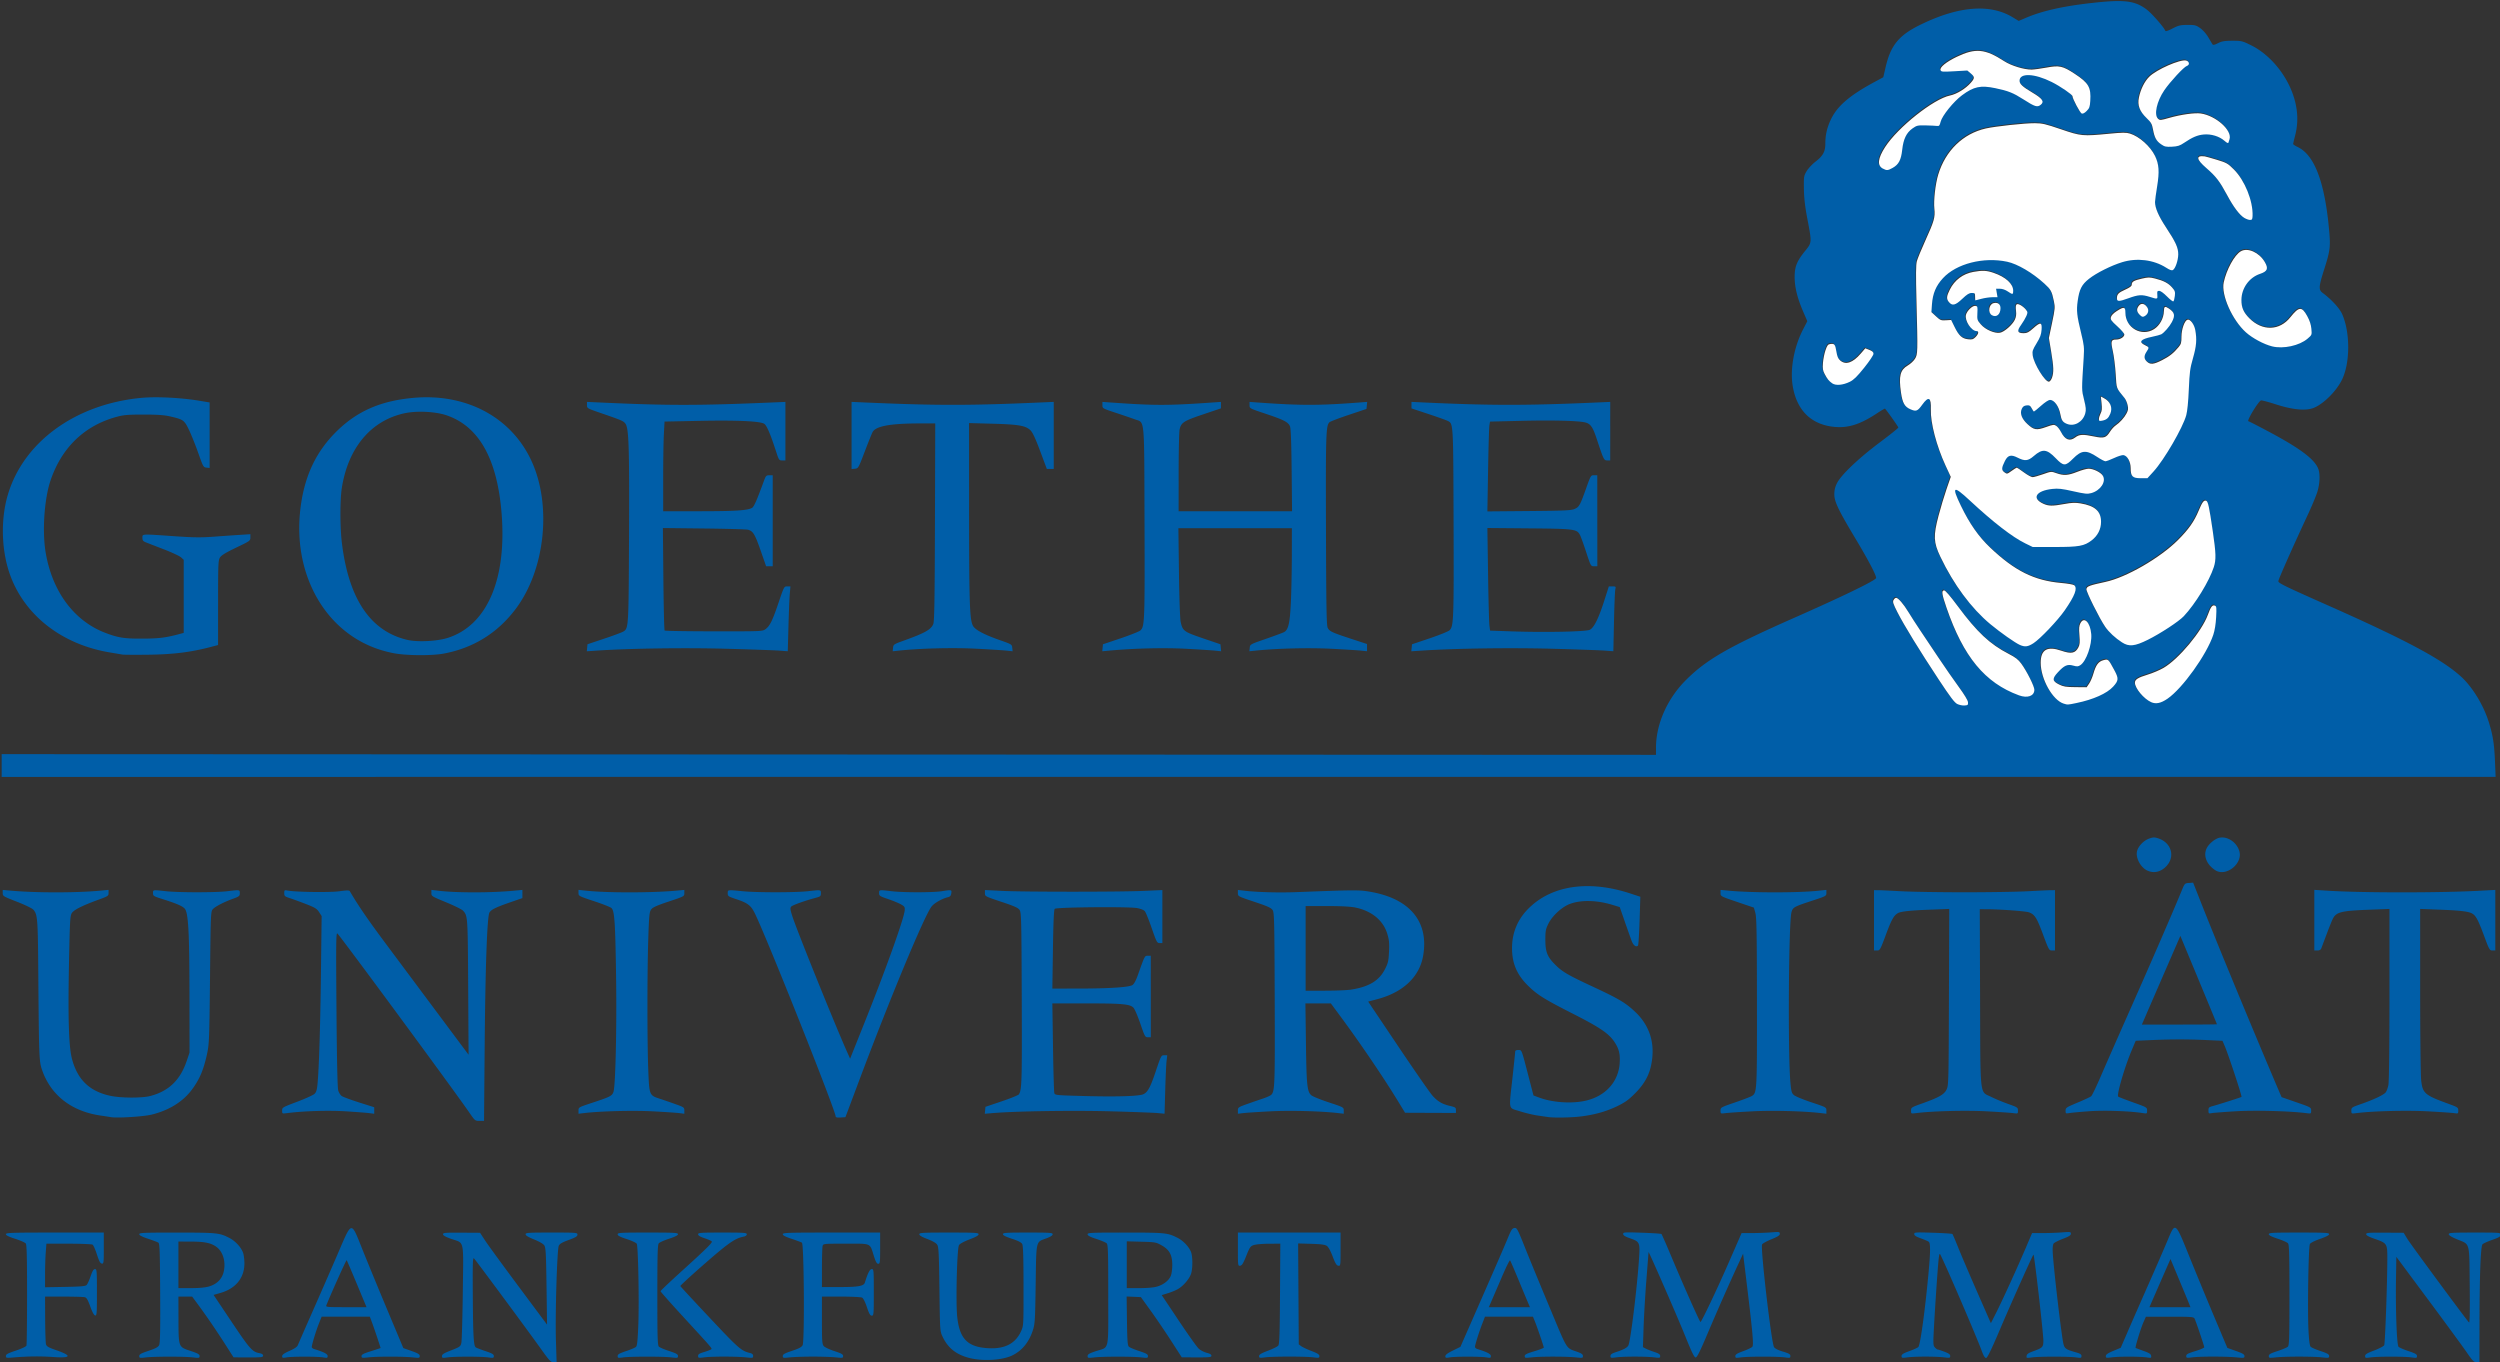
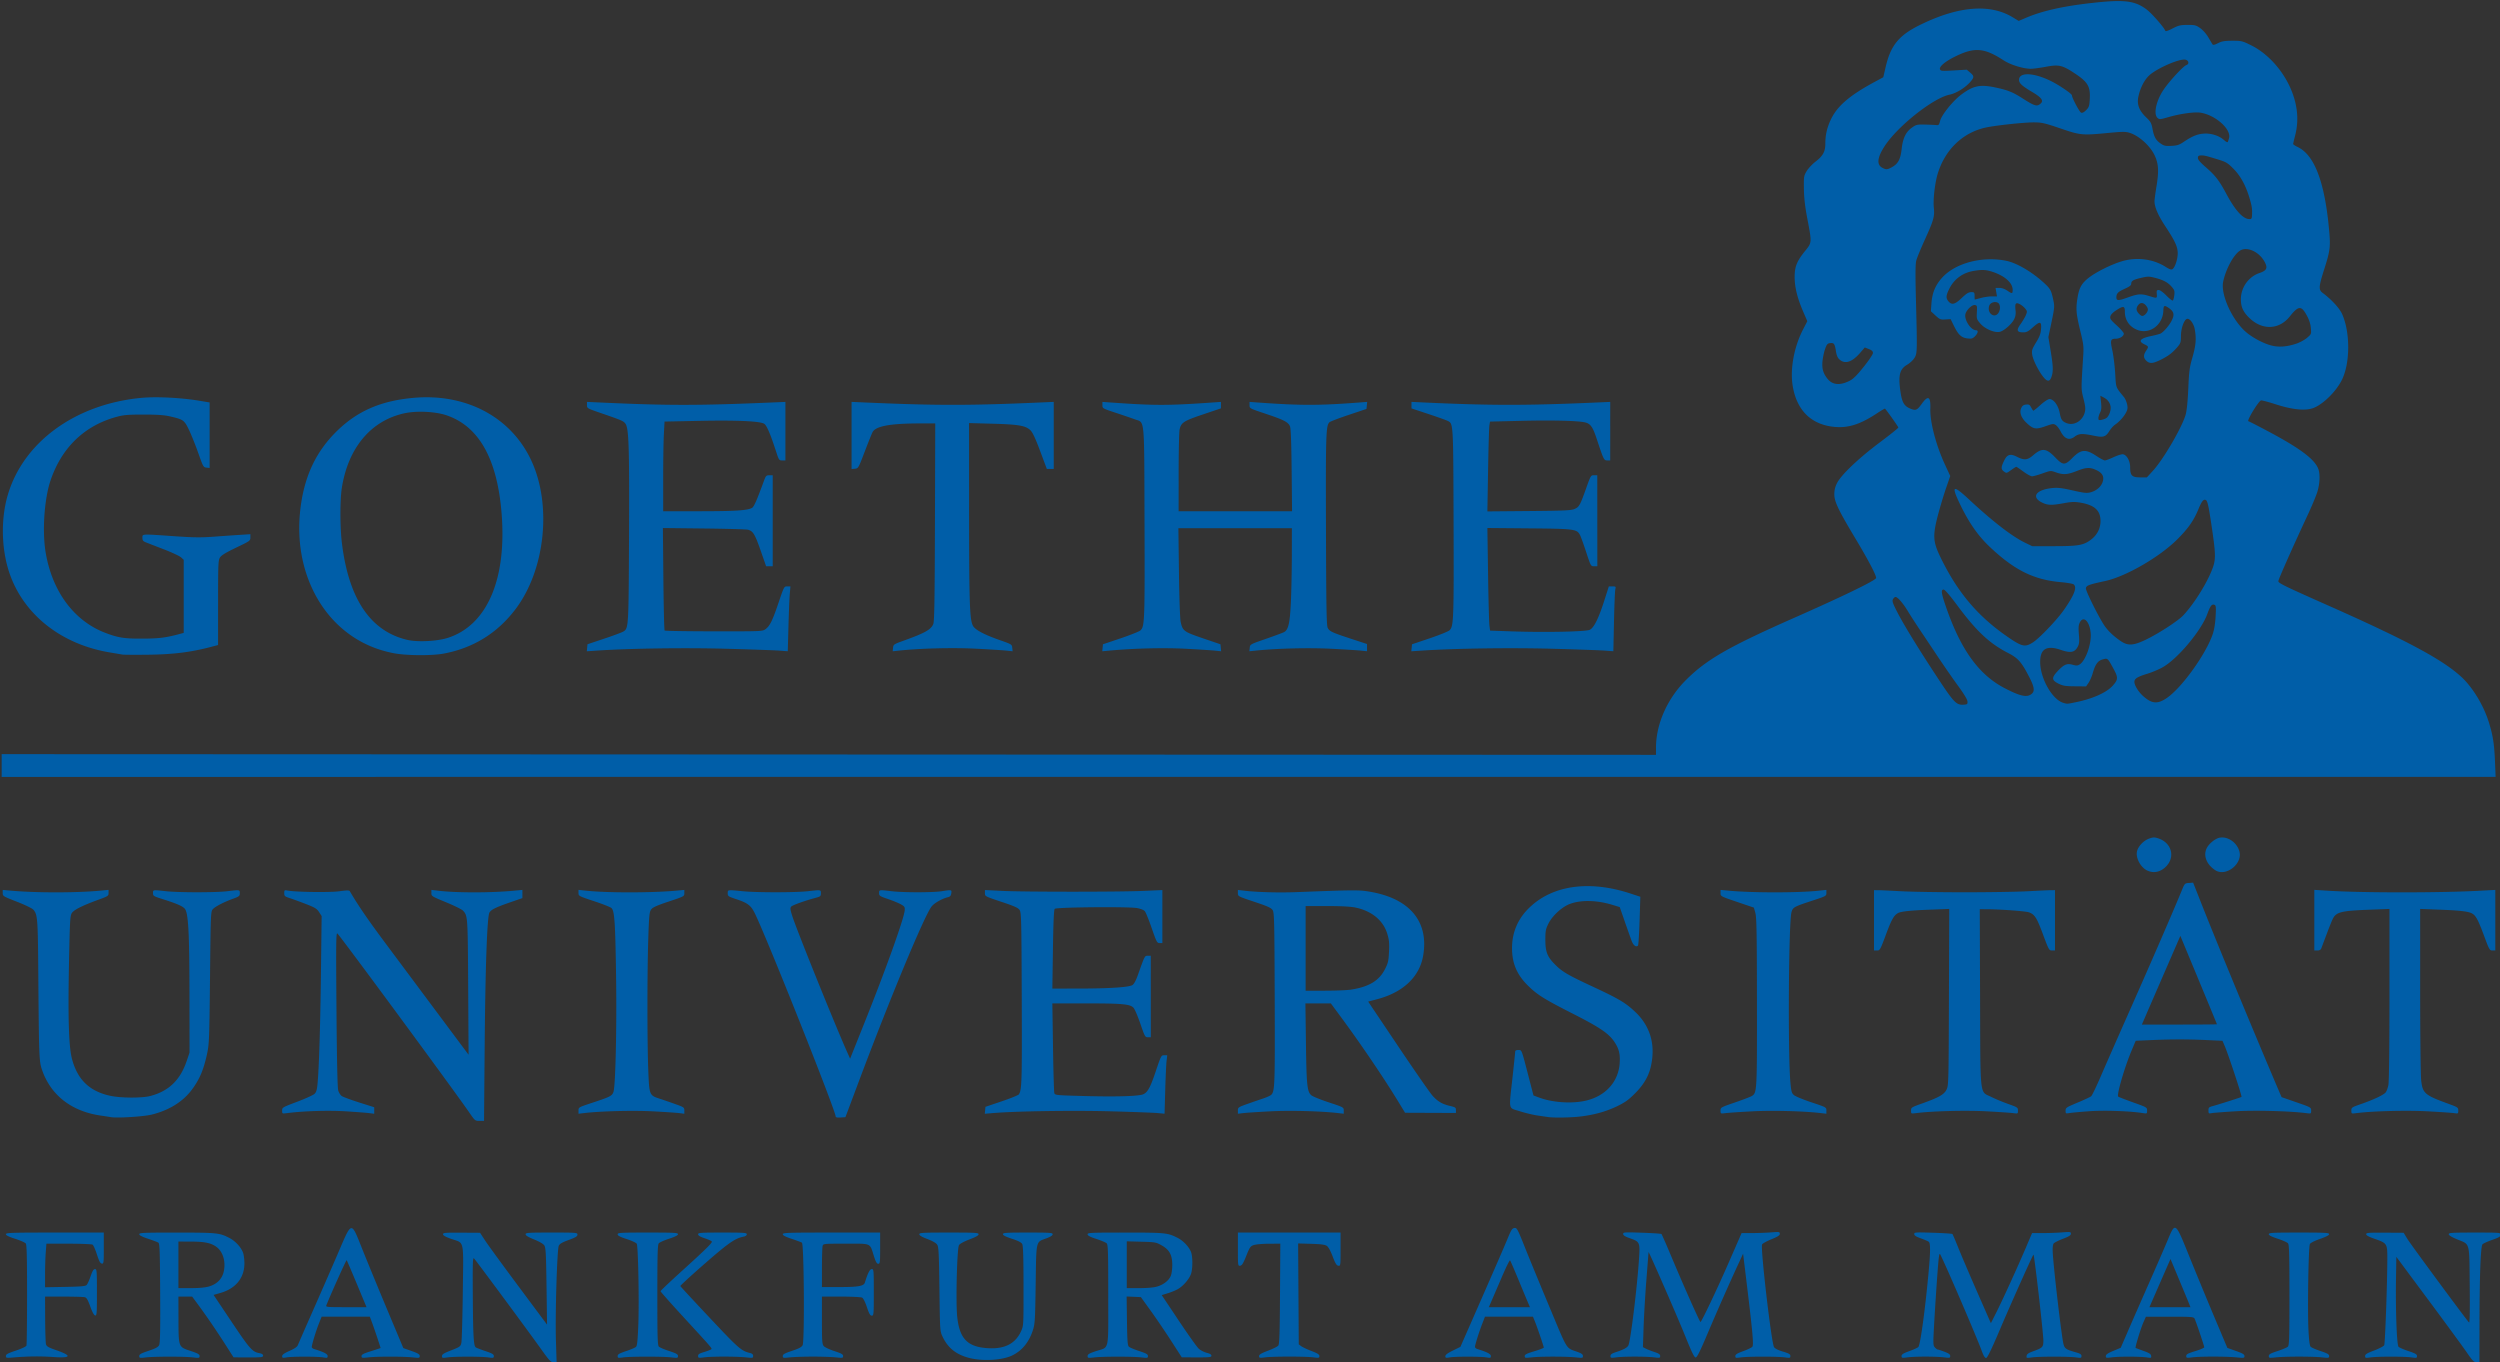
<svg xmlns="http://www.w3.org/2000/svg" width="2362" height="1287" version="1.0">
  <rect width="100%" height="100%" fill="#333333" stroke="none" />
  <path d="M510.59 1273.767c-11.34-15.934-60.67-82.629-62.686-84.75-1.235-1.3-1.398 3.102-1.216 33 .245 40.534.762 49.684 2.878 51.022.825.52 4.987 2.116 9.25 3.545 6.237 2.09 7.75 2.99 7.75 4.61 0 1.852-.416 1.954-5.25 1.283-6.775-.94-31.707-.939-38.5.001-4.837.67-5.25.568-5.25-1.287 0-1.606 1.766-2.7 8.72-5.398 8.118-3.151 8.778-3.622 9.568-6.83.467-1.895 1.095-23.47 1.397-47.946.633-51.394 1.792-46.04-10.936-50.527-5.353-1.887-7.75-3.233-7.75-4.352 0-1.436 1.989-1.608 17.49-1.514l17.49.106 4.843 7.394c2.663 4.066 16.908 23.593 31.654 43.393l26.811 36-.497-36.2c-.421-30.716-.736-36.567-2.075-38.61-.978-1.494-4.646-3.646-9.647-5.662-5.483-2.21-8.069-3.777-8.069-4.89 0-1.472 2.475-1.638 24.5-1.638 23.835 0 24.5.055 24.496 2-.003 1.594-1.677 2.611-8.24 5.008-6.2 2.264-8.519 3.623-9.38 5.5-1.622 3.534-3.466 64.928-2.695 89.742l.63 20.25h-2.93c-2.616 0-3.933-1.412-12.357-13.25zm1819.924 3.86c-3.547-5.164-19.949-27.56-36.449-49.767l-30-40.377-.317 20.517c-.476 30.753.723 62.78 2.413 64.47.755.755 4.98 2.574 9.388 4.042 6.48 2.158 8.016 3.055 8.016 4.681 0 1.854-.413 1.954-5.25 1.278-6.752-.945-31.684-.941-38.5.005-4.84.672-5.25.571-5.25-1.29 0-1.615 1.706-2.662 8.545-5.243 4.7-1.774 8.966-4.012 9.481-4.974.888-1.66 2.944-58.877 2.965-82.513.011-13.423-.332-13.941-11.894-17.966-5.514-1.92-8.097-3.322-8.097-4.396 0-1.38 2.205-1.563 17.704-1.47l17.703.107 3.587 5.893c3.127 5.138 55.584 76.23 58.213 78.893.65.659.86-11.364.615-35.173-.432-41.908.563-38.275-11.895-43.418-5.14-2.122-7.927-3.824-7.927-4.84 0-1.382 2.918-1.569 24.5-1.569 24.136 0 24.5.031 24.5 2.077 0 1.697-1.458 2.585-7.958 4.848-4.377 1.523-8.503 3.426-9.169 4.228-1.7 2.048-2.73 29.262-2.809 74.097l-.064 37.25h-2.802c-2.411 0-3.698-1.305-9.25-9.39zm-1414.934 5.32c-12.438-3.255-20.194-9.552-25.235-20.485-2.22-4.816-2.293-5.974-2.78-44.49-.433-34.25-.717-39.872-2.123-42-1.04-1.573-4.36-3.49-9.25-5.337-5.171-1.954-7.627-3.403-7.627-4.5 0-1.452 2.873-1.618 28-1.618 25.125 0 28 .167 28 1.618 0 1.111-2.668 2.624-8.535 4.838-5.103 1.926-9.103 4.09-9.947 5.383-1.906 2.917-3.179 53.946-1.693 67.86 2.219 20.766 9.82 28.455 29.23 29.567 15.642.895 25.794-4.343 31.082-16.039 2.352-5.201 2.363-5.407 2.325-42.727-.027-27.487-.362-38.084-1.252-39.688-.84-1.514-3.835-3.043-9.712-4.957-5.8-1.888-8.498-3.257-8.498-4.31 0-1.349 2.98-1.545 23.5-1.545 21.044 0 23.5.17 23.5 1.629 0 1.071-2.026 2.386-5.932 3.846-10.167 3.802-9.488.89-10.125 43.378-.518 34.589-.706 37.598-2.726 43.69-3.654 11.023-9.88 18.698-18.917 23.32-9.398 4.807-28.251 5.98-41.285 2.568zM5.565 1281.16c0-1.608 1.759-2.563 9.414-5.114 5.216-1.738 9.675-3.817 10-4.664.322-.84.586-22.555.586-48.255 0-35.866-.29-47.098-1.25-48.32-.687-.876-5.187-2.855-10-4.397-6.01-1.927-8.75-3.288-8.75-4.349 0-1.37 5.222-1.544 46.25-1.544h46.25l.002 14.787c.002 14.013-.099 14.772-1.917 14.5-1.449-.216-2.576-2.333-4.598-8.632-1.473-4.59-3.31-8.746-4.082-9.235-.773-.489-10.9-.896-22.506-.904l-21.102-.016-.642 8.25c-.354 4.538-.645 13.805-.649 20.594l-.006 12.344 18.966-.344c15.25-.276 19.239-.638 20.36-1.844.767-.825 2.441-4.537 3.72-8.25 1.722-5 2.795-6.75 4.14-6.75 1.698 0 1.814 1.417 1.814 22.074 0 20.173-.145 22.045-1.687 21.748-1.102-.212-2.701-3.158-4.605-8.484-2.194-6.136-3.45-8.302-5.063-8.735-1.18-.316-10.132-.581-19.895-.589l-17.75-.014.1 21.25c.055 11.688.408 22.375.784 23.75.567 2.07 2.176 3.018 9.365 5.514 15.66 5.438 14.665 7.8-2.762 6.562-11.793-.838-24.439-.682-37.737.464-6.254.539-6.75.436-6.75-1.397zm126 .039c0-1.645 1.609-2.55 8.75-4.927 6.562-2.184 9.064-3.518 10.006-5.334.966-1.863 1.197-13.203 1-49.208-.22-40.322-.463-46.915-1.756-47.713-.825-.51-5.212-2.161-9.75-3.67-5.588-1.857-8.25-3.24-8.249-4.286.001-1.363 4.18-1.54 35.75-1.52 37.857.026 39.885.231 49.296 5 5.644 2.86 11.27 8.937 13.052 14.096.737 2.134 1.302 6.827 1.256 10.43-.172 13.51-8.337 23.406-22.708 27.522l-6.423 1.84 16.98 25.365c17.315 25.863 19.568 28.395 26.414 29.68 2.272.426 3.382 1.194 3.382 2.339 0 1.527-1.453 1.7-13.955 1.655l-13.956-.048-7.64-11.952c-8.512-13.313-18.053-27.269-26.116-38.2l-5.347-7.25h-12.986l.057 20.75c.074 27.246-.108 26.751 11.193 30.508 7.143 2.374 8.75 3.278 8.75 4.923 0 1.884-.406 1.967-6.25 1.273-7.965-.946-36.317-.936-44.5.015-5.839.679-6.25.594-6.25-1.288zm66.041-65.786c7.465-2.217 12.33-7.215 13.826-14.205 2.086-9.735-.997-19.276-7.636-23.64-5.195-3.415-10.932-4.498-23.98-4.526l-11.25-.025v44h11.818c7.937 0 13.593-.527 17.222-1.604zm68.96 65.885c0-1.383 1.888-2.734 6.991-5.002 4.848-2.154 7.273-3.844 7.907-5.512.503-1.323 6.866-15.874 14.14-32.336 7.275-16.462 17.87-40.73 23.548-53.93 13.639-31.714 12.268-31.522 23.563-3.299 4.688 11.714 15.234 37.307 23.437 56.872l14.913 35.575 7.75 2.75c6.176 2.192 7.75 3.158 7.75 4.755 0 1.871-.431 1.96-6.448 1.315-8.768-.939-33.524-.972-41.802-.056-6.222.688-6.75.598-6.75-1.149 0-1.512 1.822-2.465 9-4.709 4.95-1.547 9-2.886 9-2.975 0-.571-6.21-19.109-7.984-23.83l-2.16-5.75h-45.538l-2.686 6.75c-2.726 6.849-6.632 19.764-6.632 21.93 0 .652 1.013 1.498 2.25 1.88 9.17 2.833 12.75 4.686 12.75 6.6 0 1.813-.421 1.945-4.186 1.309-5.505-.93-29.15-.943-34.564-.018-3.76.642-4.25.507-4.25-1.17zm70.59-68.22c-5.025-12.067-9.367-22.17-9.648-22.451-.391-.392-15.039 32.156-19.16 42.576-.679 1.715.343 1.814 18.614 1.814h19.333l-9.138-21.94zm246.41 68.115c0-1.626 1.535-2.523 8.015-4.68 4.41-1.47 8.634-3.288 9.39-4.044 1.015-1.015 1.569-6.528 2.124-21.162.845-22.252-.156-73.723-1.482-76.2-.476-.89-4.732-2.877-9.457-4.416-6.29-2.048-8.59-3.25-8.59-4.486 0-1.544 2.422-1.688 28.5-1.688 25.026 0 28.5.189 28.5 1.544 0 1.053-2.677 2.416-8.404 4.28-4.621 1.506-9.009 3.467-9.75 4.36-1.087 1.31-1.347 10.734-1.347 48.934 0 40.757.208 47.506 1.5 48.727.825.78 5.213 2.633 9.75 4.118 6.712 2.198 8.25 3.077 8.25 4.718 0 1.885-.404 1.968-6.25 1.271-7.896-.94-38.67-.925-45.556.022-4.774.656-5.194.552-5.194-1.298zm76-.076c0-1.603 1.131-2.376 5.25-3.587 2.887-.848 5.895-1.952 6.685-2.451 1.648-1.043 3.615 1.292-26.893-31.934-11.299-12.305-20.543-22.747-20.543-23.205 0-.457 9.225-9.194 20.5-19.414 21.705-19.675 28-25.833 28-27.388 0-.527-2.925-1.93-6.5-3.12-4.538-1.51-6.5-2.667-6.5-3.832 0-1.51 2.19-1.669 23-1.669 20.564 0 23 .172 23 1.625 0 .986-1.119 1.85-2.845 2.194-8.289 1.658-14.21 5.767-37.02 25.692-12.763 11.15-23.078 20.621-22.92 21.047.156.427 12.65 13.923 27.764 29.992 27.567 29.311 29.755 31.216 38.271 33.312 1.891.465 2.75 1.32 2.75 2.737 0 1.948-.368 2.021-6.722 1.34-8.866-.949-32.279-.97-39.528-.036-5.366.692-5.75.605-5.75-1.303zm80 .063c0-1.62 1.644-2.543 8.75-4.908 6.56-2.184 9.063-3.518 10.005-5.334 1.936-3.732 1.312-95.644-.657-96.86-.77-.476-5.158-2.114-9.75-3.64-5.752-1.911-8.349-3.263-8.349-4.347 0-1.409 4.825-1.574 46-1.574h46v14.75c0 13.547-.147 14.75-1.803 14.75-1.36 0-2.367-1.779-4.1-7.25-4.033-12.737-1.805-11.75-26.503-11.75-21.306 0-21.362.006-21.964 2.25-.331 1.238-.609 10.463-.616 20.5l-.014 18.25 16.25-.005c18.144-.006 23.281-.91 24.32-4.276 2.764-8.952 4.69-12.719 6.502-12.719 1.846 0 1.928.94 1.928 22 0 21.02-.085 22-1.918 22-1.509 0-2.487-1.708-4.585-8.01-1.582-4.75-3.42-8.414-4.517-9-1.023-.548-9.912-.99-19.914-.99h-18.066v22.39c0 19.89.196 22.613 1.75 24.4.963 1.106 5.463 3.218 10 4.693 6.685 2.173 8.25 3.06 8.25 4.68 0 1.87-.426 1.95-6.75 1.266-3.712-.401-13.5-.73-21.75-.73s-18.037.329-21.75.73c-6.323.684-6.75.604-6.75-1.266zm288 .018c0-1.629 1.51-2.52 7.854-4.632 12.997-4.329 11.645 1.816 11.645-52.932 0-40.966-.207-47.741-1.5-48.962-.825-.779-5.212-2.632-9.75-4.118-5.958-1.95-8.25-3.164-8.248-4.369 0-1.526 3.033-1.666 35.75-1.648 37.885.02 39.856.221 49.322 5.017 5.173 2.622 10.49 8.174 12.551 13.109 1.678 4.014 1.795 15.221.215 20.496-1.393 4.65-6.747 11.144-11.835 14.356-2.037 1.285-6.464 3.185-9.838 4.22l-6.134 1.884 15.983 23.95c8.79 13.171 17.333 25.18 18.983 26.684 1.65 1.504 5.025 3.245 7.5 3.869 3.032.763 4.501 1.665 4.501 2.764 0 1.433-1.703 1.625-14.02 1.582l-14.02-.049-9.948-15.45c-5.47-8.499-14.162-21.302-19.314-28.452l-9.367-13-6.733-.297-6.734-.297.318 23.013c.26 18.866.589 23.269 1.818 24.428.825.779 5.213 2.63 9.75 4.116 6.712 2.198 8.25 3.077 8.25 4.718 0 1.885-.406 1.968-6.25 1.28-7.99-.942-36.362-.934-44.508.011-5.831.677-6.242.592-6.242-1.291zm65.77-65.705c6.116-1.817 10.99-5.661 12.865-10.147.75-1.795 1.364-6.358 1.364-10.14 0-9.474-2.665-14.413-10.021-18.569-5.25-2.965-6.032-3.106-19.225-3.469l-13.754-.378v44.227h11.819c7.678 0 13.617-.534 16.952-1.524zm96.23 65.768c0-1.462 1.931-2.634 8.39-5.087 4.614-1.753 9.001-3.924 9.75-4.824 1.094-1.319 1.415-10.86 1.646-48.985l.287-47.348-10.787.057c-5.933.03-12.362.593-14.287 1.25-3.185 1.086-3.823 2.003-7.089 10.193-2.815 7.06-4.054 9.07-5.75 9.32-2.137.316-2.16.145-2.16-15.5v-15.82h97v15.82c0 15.602-.03 15.815-2.143 15.5-1.676-.25-2.839-2.157-5.34-8.757-2.03-5.36-4.056-9.008-5.55-10-1.724-1.146-5.646-1.657-14.705-1.917l-12.355-.354.296 47.662.296 47.662 2.29 1.726c1.258.95 5.646 3.008 9.75 4.575 5.737 2.19 7.46 3.296 7.46 4.788 0 1.78-.474 1.879-5.75 1.204-7.409-.947-38.033-.944-45.5.005-5.239.665-5.75.561-5.75-1.17zm176 .084c0-1.298 2.119-2.889 7.109-5.338l7.11-3.49 12.946-29.5c20.322-46.303 28.372-64.828 32.158-74 2.937-7.112 3.91-8.55 5.968-8.804 2.32-.287 2.897.793 10.157 19 4.233 10.617 14.752 36.135 23.374 56.705 17.312 41.302 14.712 37.217 26.427 41.52 3.499 1.285 4.75 2.271 4.75 3.742 0 1.86-.44 1.95-6.44 1.307-8.848-.948-33.604-.987-41.81-.067-6.232.698-6.75.61-6.75-1.145 0-1.528 1.767-2.43 9-4.595 4.95-1.482 9-3.049 9-3.482 0-1.051-6.303-19.568-8.487-24.93l-1.73-4.25h-45.351l-2.612 6.75c-3.083 7.966-6.82 19.905-6.82 21.787 0 .73 1.013 1.64 2.25 2.023 9.17 2.832 12.75 4.685 12.75 6.6 0 1.812-.422 1.944-4.186 1.308-5.505-.93-29.15-.943-34.564-.018-3.729.636-4.25.499-4.25-1.123zm77.889-51.078c-1.122-2.612-5.2-12.4-9.065-21.75-3.864-9.35-7.331-17.328-7.705-17.73-.374-.402-3.817 6.572-7.65 15.497-3.834 8.926-8.188 19.042-9.678 22.481l-2.707 6.252h38.844l-2.04-4.75zm78.11 50.903c0-1.518 1.249-2.4 5.25-3.708 7.212-2.357 10.516-4.14 11.67-6.294 2.005-3.747 8.215-54.095 10.01-81.15 1.08-16.289.87-16.793-8.366-20.053-4.778-1.687-6.564-2.804-6.564-4.108 0-1.676 1.134-1.752 17.75-1.187 9.763.331 18.057.883 18.432 1.225.375.342 4.55 9.847 9.278 21.122 11.963 28.529 26.87 62 27.613 62 .918 0 15.909-31.521 26.157-55l10.803-24.75 1.855-4.25 9.806-.006c5.393-.003 13.519-.295 18.056-.648 7.735-.602 8.25-.52 8.25 1.31 0 1.501-1.86 2.712-8.07 5.25-4.44 1.816-8.345 4.013-8.68 4.884-1.55 4.04 8.839 93.136 11.302 96.916.936 1.438 3.877 2.933 8.442 4.293 5.72 1.703 7.006 2.463 7.006 4.138 0 1.901-.384 1.997-5.25 1.317-6.769-.947-34.687-.944-41.5.004-4.796.667-5.25.56-5.25-1.23 0-1.528 1.641-2.558 7.445-4.675 4.095-1.494 7.986-3.367 8.647-4.163 1.35-1.627.267-13.676-5.473-60.89l-3.283-27-3.258 7c-8.481 18.222-21.28 47.13-30.11 68-7.366 17.417-10.15 23-11.462 23-1.32 0-3.704-4.89-9.991-20.5-7.348-18.242-34.446-80.274-34.51-79-.013.275-.924 11.975-2.024 26s-2.29 34.115-2.645 44.645l-.645 19.144 2.904 1.47c1.598.809 5.268 2.243 8.155 3.186 4.002 1.308 5.25 2.19 5.25 3.708 0 1.832-.443 1.936-5.54 1.3-7.475-.935-28.61-.964-35.71-.05-5.323.686-5.75.593-5.75-1.25zm275 .02c0-1.541 1.628-2.563 7.484-4.7 4.116-1.5 7.91-3.241 8.429-3.867 1.877-2.262 6.24-34.025 9.554-69.543 1.878-20.132 1.957-28.478.283-29.82-.687-.55-4.062-2.016-7.5-3.256-4.537-1.637-6.25-2.751-6.25-4.066 0-1.703 1.07-1.778 17.75-1.24 9.763.314 18.012.852 18.332 1.195.32.344 2.934 6.474 5.808 13.624 2.875 7.15 10.919 25.968 17.876 41.817l12.648 28.817 4.953-9.817c6.048-11.986 20.183-42.945 28.11-61.567l5.852-13.75 10.086-.006c5.547-.003 13.798-.295 18.335-.648 7.688-.598 8.25-.511 8.25 1.275 0 1.464-1.768 2.592-7.481 4.774-4.115 1.57-8.043 3.533-8.73 4.36-.771.93-1.147 3.837-.985 7.624.597 13.92 8.38 80.507 10.25 87.698 1.037 3.988 2.655 5.065 11.196 7.456 4.575 1.28 5.75 2.023 5.75 3.632 0 1.866-.406 1.967-5.25 1.294-6.822-.948-34.716-.94-41.583.013-5.125.71-5.32.652-5-1.484.257-1.715 1.758-2.736 6.576-4.476 8.583-3.1 9.257-3.82 9.257-9.907 0-6.839-8.435-80.374-9.322-81.26-.405-.406-20.508 44.461-31.99 71.401-8.091 18.981-11.639 26.247-12.816 26.25-1.087.003-2.39-2.071-3.92-6.246-5.116-13.948-34.446-82.18-39.345-91.53-1.016-1.94-1.486 1.457-2.904 20.983-.931 12.814-2.217 32.632-2.858 44.041-1.1 19.569-1.063 20.857.65 22.75.998 1.103 2.179 2.006 2.623 2.006.444 0 3.3.933 6.345 2.072 4.18 1.564 5.537 2.562 5.537 4.072 0 1.852-.427 1.947-5.75 1.282-7.504-.938-27.192-.946-34.5-.015-5.302.676-5.75.58-5.75-1.237zm193 .039c0-1.447 1.77-2.676 7.048-4.893l7.047-2.961 7.333-16.929c4.034-9.31 12.712-29.079 19.284-43.929 6.572-14.85 14.359-32.759 17.303-39.798 7.867-18.805 7.302-19.22 21.469 15.798 6.23 15.4 16.735 40.825 23.345 56.5l12.017 28.5 8.077 2.864c6.404 2.27 8.077 3.271 8.077 4.835 0 1.857-.45 1.929-7.75 1.225-9.893-.954-34.021-.96-41.5-.01-5.336.678-5.75.586-5.75-1.281 0-1.654 1.51-2.472 8.5-4.604 4.675-1.426 8.5-3.076 8.5-3.666 0-1.298-7.893-24.64-9.168-27.113-.819-1.588-2.985-1.75-23.422-1.75h-22.52l-2.417 5.467c-2.496 5.643-7.923 23.442-7.315 23.992.188.17 3.492 1.432 7.342 2.803 5.478 1.952 7.072 2.971 7.33 4.69.309 2.062.058 2.154-4.137 1.525-6.192-.928-26.005-.975-32.943-.077-5.273.683-5.75.584-5.75-1.188zm78.069-50.962c-1.046-2.612-5.286-12.85-9.422-22.75l-7.52-18-1.99 4.5a8987.413 8987.413 0 0 0-9.955 22.75l-7.965 18.25h38.754l-1.902-4.75zm75.931 50.912c0-1.617 1.572-2.512 8.25-4.699 4.538-1.485 8.925-3.339 9.75-4.118 1.292-1.221 1.5-7.97 1.5-48.728 0-38.2-.26-47.623-1.347-48.933-.741-.893-5.128-2.854-9.75-4.36-5.727-1.864-8.403-3.227-8.403-4.28 0-1.355 3.474-1.544 28.5-1.544 24.769 0 28.5.198 28.5 1.513 0 1-2.904 2.518-8.594 4.49-5.166 1.792-8.995 3.73-9.6 4.86-1.325 2.476-2.307 61.773-1.34 80.922.524 10.397 1.155 15.193 2.124 16.162.758.758 4.985 2.58 9.394 4.048 6.455 2.15 8.016 3.059 8.016 4.667 0 1.872-.425 1.951-6.75 1.266-8.746-.949-34.837-.952-43.5-.006-6.326.691-6.75.612-6.75-1.26zM443.487 1051.267c-14.157-20.592-120.699-165.233-124.668-169.25-1.31-1.325-1.417 6.993-.919 71.5.372 48.077.936 74.27 1.654 76.72.599 2.047 2.084 4.425 3.3 5.284 1.216.86 8.624 3.596 16.461 6.082l14.25 4.52v6.152l-4.75-.601c-2.612-.33-12.52-1.095-22.017-1.699-16.288-1.035-40.06-.313-55.483 1.685-4.746.615-4.75.613-4.75-2.381 0-2.937.283-3.103 14.25-8.37 7.838-2.956 15.21-6.317 16.382-7.47 1.593-1.564 2.295-3.845 2.775-9.008 1.447-15.56 2.638-53.928 3.258-104.933l.656-54.02-2.41-3.732c-2.064-3.197-3.849-4.292-12.41-7.614-5.5-2.135-12.363-4.645-15.25-5.578-4.807-1.554-5.25-1.954-5.25-4.73 0-2.882.161-3.003 3.25-2.416 7.592 1.443 39.92 1.87 48.877.646 7.599-1.038 9.256-1.02 9.91.108 7.228 12.47 16.85 26.55 32.56 47.643 10.534 14.142 32.743 43.937 49.353 66.212l30.2 40.5-.379-64c-.397-67.198-.406-67.332-4.92-72.15-1.107-1.183-8.277-4.73-15.933-7.883-13.52-5.568-13.919-5.818-13.919-8.729v-2.996l6.25.756c17.344 2.1 49.711 2.098 72-.002l7.75-.73-.005 3.867-.006 3.867-11.244 3.894c-13.996 4.847-18.337 6.996-19.918 9.86-2.147 3.89-3.84 51.594-4.472 125.996l-.6 70.75h-4.252c-4.18 0-4.345-.133-9.581-7.75zm-338.922 4.183c-1.375-.242-5.795-.926-9.823-1.52-27.824-4.109-47.5-19.837-55.425-44.306-2.32-7.165-2.548-13.654-3.133-89.607-.406-52.662-.687-56.2-4.828-60.685-1.11-1.201-8.041-4.53-15.404-7.395-12.992-5.057-13.387-5.298-13.387-8.17v-2.958l8.25.731c23.516 2.083 61.126 2.078 83.5-.01l8.25-.77v2.906c0 2.756-.477 3.08-9.25 6.276-15.342 5.59-23.396 9.607-25.405 12.672-1.69 2.58-1.922 6.742-2.766 49.859-.983 50.192-.115 76.737 2.877 88.044 5.233 19.778 16.88 30.843 36.752 34.92 9.983 2.047 29.433 2.085 37.161.072 17.43-4.54 28.295-14.955 34.416-32.992l2.715-8-.06-54c-.068-60.629-1.054-78.396-4.557-82.125-2.296-2.443-7.786-4.785-21.133-9.014-8.25-2.615-8.75-2.932-8.75-5.567 0-3.222-.322-3.176 12.5-1.775 11.776 1.287 46.688 1.29 57.5.006 12.173-1.446 12-1.472 12 1.853 0 2.62-.56 3.084-6.25 5.167-9.01 3.298-16.945 7.4-19.25 9.95-1.94 2.146-2.019 4.088-2.64 64.359-.587 57.021-.806 62.93-2.655 71.646-3.31 15.61-7.185 24.785-14.671 34.744-8.454 11.246-21.59 19.345-37.808 23.309-7.933 1.94-32.599 3.455-38.726 2.38zm685-.459c0-5.467-64.681-168.09-76.34-191.936-3.737-7.642-6.649-9.87-17.711-13.555-7.51-2.501-7.949-2.808-7.949-5.565 0-3.395-.359-3.348 14.5-1.873 12.811 1.272 49.32 1.258 61-.022 12.894-1.414 12.5-1.475 12.5 1.939 0 2.64-.462 3.085-4.25 4.095-10.879 2.902-22.643 7.11-23.812 8.519-1.067 1.285-.895 2.796.994 8.739 4.26 13.402 40.82 103.982 52.29 129.55l2.406 5.365 13.143-32.865c20.762-51.914 37.788-99.449 38.445-107.327.253-3.037-.142-3.654-3.597-5.62-2.134-1.214-7.647-3.487-12.25-5.05-7.787-2.643-8.369-3.033-8.369-5.604 0-3.195-.12-3.177 12-1.741 10.882 1.289 38.565 1.294 47 .008 9.715-1.48 9.72-1.48 9.212 1.98-.33 2.254-1.103 3.165-3.077 3.632-5.648 1.336-13.06 5.571-15.618 8.924-6.954 9.117-39.408 87.187-68.565 164.933l-12.75 34-4.601.305c-2.946.195-4.6-.103-4.6-.83zm673 .387-10-1.463c-4.125-.602-11.662-2.422-16.75-4.043-11.038-3.518-10.29.058-6.75-32.255 1.375-12.553 2.5-23.449 2.5-24.212 0-.868 1.098-1.388 2.93-1.388 3.35 0 2.85-1.323 10.123 26.727l4.208 16.227 5.428 2.031c12.736 4.765 31.232 5.947 44.311 2.83 18.381-4.38 30.4-17.662 31.69-35.02.652-8.776-.603-13.952-4.953-20.424-5.373-7.992-13.625-13.611-38.703-26.354-27.723-14.087-34.28-18.186-43.143-26.975-10.312-10.225-14.857-20.94-14.879-35.082-.023-14.814 5.3-27.54 15.873-37.948 22.001-21.657 56.85-26.682 95.984-13.842l9.368 3.074-.715 22.628c-.393 12.446-1.073 23.008-1.512 23.472-1.741 1.842-4.324-.04-5.962-4.344-.942-2.475-3.863-10.684-6.49-18.244l-4.779-13.744-6.253-1.93c-15.165-4.685-30.137-5.07-40.876-1.052-7.539 2.82-16.646 11.226-20.362 18.793-2.456 5.003-2.788 6.807-2.788 15.177 0 11.412 1.846 16.007 9.486 23.606 6.626 6.591 11.836 9.62 35.662 20.73 24.653 11.496 30.732 15.13 39.95 23.886 12.005 11.405 17.482 25.912 15.99 42.364-1.287 14.21-5.964 24.009-16.478 34.526-6.198 6.2-9.373 8.458-17.11 12.171-10.54 5.059-21.92 8.165-35.5 9.69-8.588.965-24.175 1.17-29.5.388zm-916-6.163c0-2.998.144-3.08 12.75-7.236 17.2-5.671 18.895-6.532 20.269-10.293 1.916-5.245 3.191-59.889 2.51-107.547-.761-53.185-1.486-63.858-4.5-66.3-1.16-.938-8.615-3.858-16.569-6.488-14.197-4.695-14.46-4.835-14.46-7.687v-2.905l7.25.77c19.603 2.084 61.228 2.092 84.5.016l8.25-.736v3.021c0 3.002-.093 3.052-14.689 7.917-11.29 3.764-15.134 5.493-16.613 7.474-1.717 2.3-2.015 5.252-2.767 27.437-1.056 31.176-1.069 97.42-.023 124.056.945 24.084.954 24.108 10.803 27.346 3.734 1.228 10.502 3.563 15.04 5.19 7.87 2.82 8.25 3.096 8.25 5.99v3.035l-4.75-.61c-2.613-.336-13.77-1.086-24.796-1.667-18.842-.994-49.274-.23-65.205 1.635l-5.25.615v-3.033zm384.177-.207.323-3.281 15.342-5.194c8.438-2.857 15.75-5.83 16.25-6.605 2.753-4.274 2.966-11.423 2.692-90.187-.26-74.741-.422-81.524-1.994-83.922-1.379-2.104-4.716-3.61-17.25-7.788-15.406-5.135-15.54-5.205-15.54-8.152v-2.973l16.25.806c20.826 1.032 109.737 1.045 133.321.02l18.07-.787v50.072h-2.59c-2.432 0-2.886-.854-7.47-14.074-2.685-7.741-5.601-14.944-6.481-16.006-.968-1.17-3.885-2.347-7.39-2.984-8.107-1.473-76.201-.847-77.762.715-.803.805-1.315 12.307-1.7 38.25l-.551 37.1 24.902-.024c29.38-.028 47.604-1.224 50.827-3.336 1.42-.93 3.286-4.383 5.03-9.31 6.58-18.577 6.452-18.33 9.455-18.33h2.767l.022 38.5.023 38.5h-2.74c-2.613 0-2.941-.587-7.111-12.717-2.405-6.994-5.272-13.745-6.372-15.003-3.157-3.61-10.17-4.28-44.79-4.28h-32.018l.62 41.25c.34 22.687.899 42.212 1.241 43.388.61 2.094 1.195 2.154 28.285 2.886 30.91.835 51.925.18 55.926-1.744 4.154-1.999 6.538-6.471 11.827-22.194 4.8-14.267 4.97-14.587 7.785-14.587h2.879l-.633 5.25c-.349 2.888-.922 15.314-1.275 27.615l-.64 22.365-6.604-.616c-3.631-.338-23.478-1.08-44.103-1.647-35.48-.977-89.288-.177-111.323 1.654l-7.824.65.324-3.28zm238.823.22c0-2.879.39-3.161 8.25-5.979 4.538-1.626 11.294-3.958 15.015-5.18 3.721-1.224 7.422-2.881 8.224-3.683 3.392-3.392 3.58-8.583 3.295-90.645-.26-74.741-.422-81.524-1.994-83.922-1.379-2.104-4.716-3.61-17.25-7.788-15.472-5.157-15.54-5.193-15.54-8.195v-3.015l6.25.73c12.006 1.403 32.378 1.962 48.75 1.336 54.858-2.097 59.254-2.128 69.207-.483 38.265 6.32 56.673 28.53 50.71 61.18-3.576 19.575-19.051 34.054-43.221 40.44l-8.61 2.274 28.207 42.001c15.514 23.101 30.182 44.21 32.595 46.91 4.92 5.503 9.157 7.96 16.862 9.772 4.702 1.107 5.25 1.513 5.25 3.886v2.65l-24.026-.094-24.026-.095-7.306-11.947c-13.432-21.966-35.229-54.064-53.385-78.614l-9.429-12.75h-24.042l.509 37.75c.533 39.611 1.133 45.476 5.01 49 1.207 1.098 8.608 4.116 16.445 6.706 14.165 4.682 14.25 4.728 14.25 7.743v3.032l-5.25-.61c-16.255-1.89-45.245-2.642-64.119-1.665-11.072.574-22.493 1.32-25.38 1.659l-5.25.616v-3.02zm107-114.251c16.88-2.663 26.382-8.383 31.9-19.2 3.017-5.913 3.454-7.786 3.879-16.609.396-8.223.111-11.154-1.644-16.932-3.832-12.618-14.609-21.515-30.013-24.78-4.417-.937-13.364-1.41-26.872-1.421l-20.25-.018v80l18.25-.007c10.038-.004 21.175-.47 24.75-1.033zm349 114.301c0-2.954.194-3.063 13.75-7.722 7.563-2.598 14.745-5.357 15.96-6.129 4.706-2.989 4.797-4.7 4.694-88.91-.08-64.542-.354-79.915-1.5-84l-1.404-5-15.75-5.35c-15.67-5.324-15.75-5.366-15.75-8.368v-3.017l7.75.728c22.331 2.098 65.27 2.106 85 .017l7.25-.768v2.908c0 2.845-.285 3.002-13.25 7.258-17.514 5.75-18.453 6.275-19.728 11.011-2.692 9.997-3.456 134.393-.99 161.081.765 8.282 1.196 9.776 3.357 11.645 1.363 1.18 8.808 4.255 16.545 6.833 13.965 4.655 14.066 4.71 14.066 7.72v3.033l-5.25-.612c-16.438-1.915-45.793-2.663-64.916-1.654-11.184.59-22.471 1.347-25.084 1.683-4.745.61-4.75.607-4.75-2.387zm180 0c0-2.896.345-3.12 10.25-6.657 16.086-5.744 20.92-8.471 23.25-13.117 1.945-3.877 2.008-6.286 2.288-87.368l.288-83.38-18.788.715c-17.693.675-26.92 1.667-29.615 3.184-3.918 2.205-6.053 5.99-11.26 19.967-5.55 14.898-5.827 15.395-8.574 15.395h-2.839v-57l3.75.024c2.063.013 11.85.464 21.75 1.001 9.9.538 36.9.978 60 .978s50.1-.44 60-.978c9.9-.537 19.688-.988 21.75-1l3.75-.025v57h-2.839c-2.747 0-3.024-.497-8.574-15.395-5.826-15.64-7.671-18.546-13.087-20.62-2.96-1.135-26.595-2.888-39.788-2.952l-6.788-.033.288 83.25c.334 96.636-.565 88.552 10.467 94.058 3.752 1.872 10.984 4.88 16.071 6.685 8.881 3.15 9.25 3.4 9.25 6.28 0 2.981-.027 2.995-4.518 2.38-2.485-.34-13.922-1.114-25.416-1.72-19.722-1.037-51.135-.224-66.316 1.717-4.745.607-4.75.605-4.75-2.389zm146 .08c0-2.728.607-3.136 11.305-7.609 6.218-2.6 11.993-5.29 12.833-5.979.84-.689 4.815-8.903 8.834-18.253 4.018-9.35 17.185-39.275 29.258-66.5 19.749-44.533 39.666-90.497 47.449-109.5 2.822-6.89 2.929-7.004 6.844-7.292l3.977-.292 8.41 21.292c14.66 37.116 51.321 125.666 73.209 176.821l1.938 4.53 13.971 4.845c13.788 4.781 13.972 4.885 13.972 7.85 0 3.001-.005 3.004-4.75 2.407-15.816-1.989-48.365-2.845-66.546-1.75-10.562.635-20.666 1.416-22.454 1.734-3.087.549-3.25.424-3.25-2.495 0-2.771.417-3.183 4.25-4.202 5.043-1.34 25.95-8.001 26.937-8.583.71-.418-12.452-40.306-15.987-48.454l-1.991-4.59-14.355-.657c-18.204-.832-33.546-.836-52.57-.013l-15.035.65-4.03 9.6c-6.507 15.5-14.105 41.665-12.526 43.138.444.415 6.77 2.88 14.057 5.477 13.017 4.64 13.25 4.777 13.25 7.732 0 2.915-.116 2.99-3.75 2.415-12.636-1.997-36.97-2.822-51.435-1.743-8.423.629-16.777 1.404-18.565 1.723-3.049.544-3.25.402-3.25-2.302zm143-81.63c0-.158-7.777-19.014-17.282-41.901l-17.282-41.613-15.468 35.613a31252.626 31252.626 0 0 0-18.176 41.901l-2.707 6.29h35.457c19.502 0 35.458-.13 35.458-.29zm127 81.544c0-2.89.35-3.125 9.25-6.216 11.504-3.996 20.843-8.379 23.05-10.818.926-1.023 2.137-4.252 2.692-7.177.625-3.297 1.008-35.886 1.008-85.81v-80.493l-18.75.715c-26.767 1.02-31.452 2.166-34.726 8.498-.834 1.613-3.504 8.247-5.933 14.74-2.428 6.494-4.728 12.594-5.11 13.556-.438 1.104-1.764 1.75-3.588 1.75h-2.893v-57.283l12.25.78c33.026 2.101 106.587 2.108 145 .012l13.75-.75v57.241l-2.75-.009c-2.625-.01-2.993-.668-8.115-14.512-5.352-14.466-7.6-18.587-11.185-20.506-3.547-1.898-11.422-2.82-30.2-3.535l-18.75-.715.008 76.889c.004 42.969.434 80.598.974 85.297 1.377 11.98 3.445 13.78 24.768 21.57 9.907 3.618 10.25 3.844 10.25 6.76 0 2.923-.117 2.999-3.75 2.434-2.062-.32-13.322-1.096-25.02-1.723-20.143-1.08-52.104-.276-67.48 1.698-4.747.61-4.75.609-4.75-2.393zm-192.55-226.661c-6.262-2.728-11.233-11.603-10.046-17.935.884-4.711 5.912-10.232 11.136-12.227 3.79-1.447 5.164-1.537 8.448-.553 13.314 3.989 17.151 18.177 7.385 27.308-5.102 4.77-11.044 5.967-16.922 3.407zm64.05-.405c-8.399-5.382-11.7-14.032-8.05-21.09 2.174-4.206 8.054-8.915 12.072-9.669 7.637-1.432 16.13 4.339 18.621 12.653 3.532 11.787-12.5 24.606-22.643 18.106zM1.565 723.267v-10.75l781.5.327 781.5.327.013-6.827c.043-22.33 10.673-46.276 28.371-63.915 19.497-19.432 40.222-31.326 102.616-58.89 47.194-20.85 77-35.363 77-37.492 0-2.838-7.36-16.857-19.442-37.03-16.308-27.23-20.058-35.083-20.058-42 0-3.857.744-6.993 2.492-10.5 3.863-7.751 20.269-23.387 40.258-38.368 9.763-7.316 17.75-13.712 17.75-14.212 0-.698-10.652-15.776-12.592-17.824-.211-.223-3.469 1.646-7.239 4.153-16.964 11.28-28.825 14.782-43.196 12.752-20.146-2.846-32.819-15.839-36.667-37.591-2.854-16.14.961-37.362 9.785-54.424l3.887-7.514-3.965-9.195c-5.508-12.777-8.015-23.024-8.003-32.715.012-9.662 2.072-14.772 9.856-24.44 6.562-8.15 6.517-7.457 2.018-31.122-2.084-10.96-3-19.028-3.13-27.545-.175-11.478-.055-12.265 2.546-16.703 1.5-2.561 5.361-6.682 8.579-9.158 6.9-5.31 9.121-9.415 9.121-16.858 0-8.467 1.678-15.583 5.522-23.422 6.073-12.383 17.681-22.298 40.609-34.683l8.63-4.662 2.196-9.502c4.81-20.814 12.591-30.239 33.284-40.312 35.895-17.474 65.444-19.785 86.859-6.793l5.6 3.397 6.9-2.95c14.972-6.401 34.46-10.844 60.755-13.85 31.882-3.643 41.951-2.498 53.29 6.063 4.859 3.669 16.527 16.994 17.54 20.031.263.791 2.552.075 6.855-2.146 5.637-2.91 7.436-3.339 14.12-3.37 6.944-.033 8.066.247 12 3.002 2.447 1.714 5.745 5.421 7.56 8.5a793.118 793.118 0 0 0 4 6.73c.604.982 1.8.755 5.28-1 3.692-1.861 6.13-2.269 13.578-2.269 8.7 0 9.442.181 17.85 4.349 14.576 7.224 28.17 21.653 36.029 38.24 7.462 15.75 9.347 31.537 5.543 46.411-1.1 4.301-2 8.158-2 8.571 0 .413 2.015 1.726 4.478 2.919 15.845 7.67 25.49 33.437 29.55 78.943 1.366 15.304.895 18.993-4.636 36.339-5.316 16.67-5.496 19.536-1.414 22.554 8.2 6.063 15.833 14.364 18.3 19.902 7.793 17.494 7.63 46.694-.349 62.441-5.928 11.7-19.196 24.246-28.354 26.81-7.677 2.15-19.166.808-33.924-3.963-7.068-2.284-13.387-3.947-14.043-3.695-2.654 1.018-13.873 19.677-11.833 19.68.399.001 8.825 4.312 18.725 9.58 29.607 15.756 43.307 25.927 47.077 34.948 2.045 4.895 1.754 14.19-.693 22.116-1.165 3.77-5.268 13.605-9.12 21.855-13.998 29.988-27.764 61.021-27.764 62.591 0 1.826 5.898 4.707 46.5 22.717 75.056 33.293 109.094 51.566 126.772 68.056 10.29 9.6 20.418 26.242 25.334 41.636 4.034 12.628 5.376 20.88 6.059 37.25l.636 15.25H1.566v-10.75zm1857.3-60.584c-.124-1.77-3.403-7.213-8.734-14.5-4.694-6.416-13.335-18.866-19.203-27.666-5.868-8.8-13.69-20.5-17.384-26-3.694-5.5-8.621-13.15-10.95-17-4.62-7.64-9.695-13.5-11.69-13.5-.697 0-1.777.95-2.398 2.11-.956 1.786-.371 3.595 3.801 11.767 6.295 12.328 20.69 35.783 38.784 63.191 15.237 23.082 17.336 25.2 24.474 24.685 3.172-.229 3.481-.518 3.3-3.087zm102.492.744c15.925-3.285 28.871-9.08 34.701-15.533 5.169-5.721 5.297-7.675 1.026-15.579-5.783-10.7-5.675-10.602-10.356-9.341-4.68 1.26-7.093 4.582-9.524 13.106-.872 3.06-2.636 7.11-3.92 9l-2.333 3.437-10.594-.096c-9.056-.082-11.298-.445-15.443-2.5-6.49-3.218-6.728-5.452-1.214-11.434 6.146-6.667 9.049-7.958 14.48-6.437 3.734 1.045 4.71.984 6.861-.425 5.566-3.646 11.063-19.306 10.266-29.24-.896-11.162-6.755-17.11-10.233-10.385-1.284 2.482-1.471 4.766-.935 11.375.54 6.653.352 8.886-.962 11.426-2.943 5.692-6.723 6.447-16.112 3.216-13.38-4.603-19.5-1.025-19.5 11.4 0 15.398 11.32 35.455 21.792 38.612 3.79 1.143 3.464 1.16 12-.602zm86.027-4.085c14.155-9.749 36.942-41.552 43.223-60.325 1.399-4.179 2.366-10.15 2.709-16.726.473-9.049.336-10.303-1.186-10.887-2.38-.913-3.869 1.023-6.624 8.613-5.704 15.71-27.613 41.966-41.94 50.265-3.576 2.07-10.326 4.926-15 6.345-9.11 2.764-12 4.591-12 7.585 0 3.232 3.675 9.28 8.032 13.216 8.455 7.639 13.82 8.09 22.786 1.914zm-127.634-3.991c2.824-2.557 2.182-6.54-2.533-15.702-7.266-14.121-10.52-17.826-19.907-22.663-17.823-9.183-29.869-20.476-48.231-45.219-6.972-9.394-11.594-14.75-12.73-14.75-2.719 0-2.256 3.407 2.228 16.412 13.91 40.34 31.006 64.05 55.291 76.685 15.216 7.916 21.513 9.19 25.882 5.237zm.962-48.428c6.318-4.054 23-21.585 29.535-31.039 9.701-14.034 12.307-20.97 8.93-23.773-.763-.634-6.275-1.584-12.25-2.111-25.458-2.248-43.821-11.382-67.02-33.337-10.987-10.398-19.53-22.596-27.767-39.646-8.963-18.55-7.313-19.565 8.26-5.078 22.25 20.697 40.492 34.801 52.637 40.695l6.972 3.383h20.596c23.156 0 28.018-.87 35.09-6.275 5.743-4.39 8.87-10.565 8.87-17.514 0-9.989-5.726-15.147-19.316-17.399-5.163-.855-8.184-.744-15.308.563-11.26 2.067-14.905 2.023-19.876-.238-11.372-5.173-6.98-12.352 8.575-14.014 5.495-.587 8.911-.204 19.542 2.194 11.151 2.515 13.448 2.753 17.088 1.768 5.639-1.525 10.008-5.394 11.422-10.113 1.488-4.968-.471-8.317-6.455-11.033-5.782-2.626-9.427-2.413-18.172 1.061-8.674 3.446-12.745 3.706-19.65 1.253-4.901-1.74-4.946-1.737-12.674 1-4.265 1.511-8.7 2.747-9.855 2.747-1.156 0-4.852-2.025-8.214-4.5s-6.375-4.5-6.696-4.5c-.321 0-2.532 1.4-4.914 3.11-4.301 3.09-4.346 3.097-6.849 1.25-2.83-2.089-2.726-4.14.535-10.65 2.745-5.478 5.74-6.29 11.83-3.203 7.012 3.553 9.973 3.266 15.481-1.501 8.161-7.064 12.282-6.65 20.659 2.072 7.389 7.693 9.13 7.74 16.365.448 8.125-8.19 12.533-8.483 22.982-1.526 3.3 2.197 6.737 3.995 7.638 3.997.9.002 4.595-1.38 8.209-3.072 3.614-1.69 7.586-2.928 8.828-2.75 3.619.522 6.825 6.276 6.825 12.25 0 7.852 1.705 9.575 9.468 9.575h6.355l5.839-6.401c9.962-10.923 27.597-41.288 30.838-53.099 1.045-3.807 1.936-12.76 2.44-24.5.7-16.323 1.162-19.785 3.927-29.423 3.287-11.46 3.79-17.75 2.137-26.69-1.003-5.42-4.816-10.408-7.364-9.633-2.698.82-5.64 9.104-5.64 15.882 0 5.856-.35 7.13-2.75 10.005-4.866 5.83-8.6 8.782-15.634 12.359-7.98 4.057-11.088 4.345-14.301 1.326-2.833-2.661-2.925-5.384-.315-9.326 2.638-3.983 2.571-4.26-1.5-6.201-6.347-3.027-4.178-5.64 6.538-7.874 3.993-.832 7.98-1.906 8.86-2.387 2.713-1.48 7.795-7.334 10.002-11.523 3.324-6.308 2.686-9.167-2.872-12.868-3.726-2.48-4.517-2.037-4.646 2.61-.387 13.892-13.212 23.184-25.127 18.205-7.101-2.967-11.255-9.212-11.255-16.922 0-5.598-1.317-5.828-8.17-1.43-3.038 1.949-5.09 4.08-5.5 5.711-.57 2.274.185 3.36 6.01 8.64 3.663 3.322 6.66 6.801 6.66 7.733 0 2.37-3.852 4.806-7.6 4.806-4.945 0-5.375 1.457-3.246 11 1.043 4.675 2.259 14.433 2.702 21.684.874 14.302.21 12.516 8.462 22.726 1 1.237 2.242 4.136 2.76 6.44.774 3.447.597 4.855-.994 7.921-2.106 4.057-6.307 8.68-10.492 11.55-1.461 1.002-3.783 3.607-5.16 5.789-3.65 5.78-5.695 6.396-14.907 4.49-10.806-2.234-14.05-2.064-17.993.944-5.139 3.92-9.602 2.16-13.399-5.282-1.187-2.328-3.187-4.906-4.445-5.73-2.084-1.366-2.942-1.264-9.737 1.16-8.99 3.206-11.354 2.821-17.507-2.85-5.44-5.014-7.34-10.193-5.305-14.458 1.022-2.144 2.193-2.963 4.562-3.193 2.689-.26 3.434.17 4.769 2.75.87 1.683 1.835 3.06 2.146 3.06.31 0 3.336-2.474 6.724-5.496 3.583-3.197 7.101-5.497 8.41-5.5 4.044-.008 8.447 6.073 9.796 13.53 1.038 5.736 2.188 7.456 6.071 9.079 7.043 2.942 15.257-1.716 17.461-9.903.888-3.297.688-5.564-1.144-12.98-2.343-9.48-2.332-8.094-.305-40.23.568-9.004.327-11.247-2.417-22.5-4.06-16.658-4.558-21.28-3.279-30.475 1.542-11.083 3.801-15.5 10.721-20.954 7.016-5.53 21.045-12.552 31.346-15.689 14.005-4.264 29.636-2.305 41.468 5.2 3.63 2.301 5.366 2.883 6.493 2.175 2.335-1.466 4.925-9.148 4.975-14.758.056-6.253-2.375-11.59-11.761-25.816-6.84-10.368-10.175-18.107-10.175-23.615 0-1.413.905-8.113 2.01-14.89 2.252-13.798 1.752-20.907-2.018-28.695-4.385-9.06-14.934-18.458-23.666-21.086-3.707-1.116-6.856-1.094-19.62.134-25.116 2.416-26.521 2.286-45.562-4.211-14.623-4.99-17.615-5.686-24.644-5.734-9.594-.065-37.43 2.933-46.472 5.005-21.47 4.92-37.923 20.872-44.84 43.476-2.694 8.803-4.49 24.605-3.667 32.28.866 8.09-.172 11.756-8.536 30.152-3.75 8.25-7.36 17.025-8.02 19.5-.907 3.396-.989 12.723-.333 38 1.257 48.485 1.219 49.888-1.461 54.224-1.233 1.996-4.292 4.83-6.798 6.298-7.184 4.21-8.627 10.03-6.366 25.668 1.414 9.776 3.412 13.304 8.872 15.667 5.466 2.366 6.757 1.87 11.19-4.302 6.048-8.422 8.562-7.035 8.142 4.493-.453 12.461 5.35 34.615 13.898 53.06l4.915 10.609-3.94 11.392c-2.168 6.265-5.593 17.65-7.612 25.298-5.051 19.141-4.78 25.191 1.745 38.846 16.011 33.514 35.195 56.474 63.625 76.148 13.95 9.655 16.824 10.306 24.305 5.505zm9.98-250.568c-4.595-5.574-10.06-16.547-10.708-21.496-.504-3.855-.089-5.127 3.702-11.342 3.393-5.56 4.358-8.182 4.695-12.75.541-7.326-1.001-7.566-8.027-1.25-4.062 3.653-5.715 4.5-8.774 4.5-6.08 0-6.74-1.986-2.58-7.777 1.952-2.716 4.215-6.532 5.029-8.481 1.378-3.3 1.338-3.723-.58-6.162-1.133-1.44-3.43-3.328-5.105-4.194-3.904-2.019-4.843-.72-4.088 5.654.39 3.29.04 5.726-1.196 8.33-2.264 4.77-9.845 11.418-13.885 12.176-5.04.945-13.881-2.88-18.16-7.858-3.447-4.01-3.586-4.465-3.275-10.688.306-6.118.191-6.519-1.955-6.823-2.651-.376-7.885 4.641-8.85 8.483-1.366 5.444 5.108 15.34 10.035 15.34 2.399 0 1.92 2.766-.98 5.667-2.216 2.215-3.206 2.506-7.063 2.07-5.71-.643-8.69-3.379-12.785-11.737l-3.184-6.5-4.976.3c-4.602.278-5.302 0-9.33-3.719l-4.354-4.02.508-7.28c.718-10.289 3.82-17.653 10.46-24.824 12.675-13.691 38.236-20.22 60.607-15.48 9.727 2.062 23.938 10.411 35.134 20.644 6.223 5.687 7.017 7.15 8.99 16.564 1.22 5.818 1.111 7.13-1.698 20.515l-3 14.3 2.152 13c2.4 14.49 2.56 19.367.808 24.488-1.626 4.752-3.854 4.855-7.567.35zm-42.684-60.56c2.248-3.21 2.021-8.459-.422-9.767-2.87-1.535-7.013-.16-8.095 2.686-2.55 6.705 4.611 12.658 8.517 7.08zm-34.528-14.278c4.497-4.29 6.461-5.5 8.926-5.5 2.944 0 3.16.239 3.16 3.5 0 1.925.112 3.495.25 3.489.137-.007 2.724-.677 5.75-1.489 3.024-.812 7.676-1.481 10.337-1.488l4.838-.012-.676-4-.676-4h3.641c2.236 0 5.061.965 7.32 2.5 4.718 3.206 5.215 3.149 5.215-.595 0-6.532-7.033-12.982-18.406-16.88-6.693-2.294-10.661-2.49-19.16-.947-9.914 1.8-17.772 7.688-22.286 16.7-3.129 6.248-3.353 8.692-1.064 11.602 3.22 4.093 6.229 3.418 12.83-2.88zm175.25 322.192c11.991-5.95 29.267-17.283 34-22.304 10.774-11.426 24.058-33.13 28.348-46.314 2.301-7.074 2.137-12.905-.96-34.074-3.402-23.265-4.43-28.016-6.215-28.7-2.15-.825-3.745 1.268-7.062 9.271-4.309 10.394-9.548 17.828-19.714 27.971-16.854 16.818-48.664 35.18-68.26 39.403-15.314 3.3-17.754 4.22-18.124 6.828-.333 2.342 12.311 27.717 17.747 35.619 3.464 5.034 9.52 10.651 15.917 14.763 6.576 4.227 11.939 3.684 24.324-2.463zm-38.355-208.948c2.528-2.096 4.36-7.687 3.636-11.097-.792-3.73-2.894-6.31-6.78-8.32l-2.84-1.468.688 6.425c.532 4.968.325 7.128-.913 9.521-.88 1.703-1.6 4.075-1.6 5.27 0 1.907.388 2.098 3.154 1.544 1.735-.347 3.83-1.19 4.655-1.875zm-243.165-34.837c3.747-1.857 6.851-4.899 13.605-13.331 4.966-6.2 8.75-11.865 8.75-13.099 0-1.594-1.029-2.578-3.864-3.691l-3.864-1.518-4.279 4.968c-7.599 8.822-14.258 11.05-19.463 6.514-1.912-1.666-2.83-3.788-3.533-8.176-1.112-6.94-1.79-7.842-5.565-7.402-2.414.282-3.086 1.108-4.742 5.828-1.061 3.025-2.155 8.45-2.43 12.054-.5 6.557.892 11.042 4.968 15.992 4.637 5.634 11.538 6.263 20.417 1.861zm422.08-35.135c3.45-1.129 8.074-3.62 10.372-5.587 4.148-3.55 4.148-3.55 3.621-9.356-.363-4.01-1.588-7.744-3.956-12.068-5.055-9.228-7.78-9.023-15.915 1.195-10.227 12.843-26.404 13.252-38.68.976-5.593-5.593-7.61-10.257-7.537-17.432.113-11.065 7.282-21.096 17.543-24.546 7.147-2.403 8.167-4.991 4.46-11.317-5.275-9.002-16.132-13.806-22.606-10.004-5.991 3.518-13.518 17.236-16.124 29.385-2.535 11.823 7.988 35.507 20.96 47.17 6.144 5.523 16.979 11.325 24.782 13.27 6.945 1.731 14.267 1.196 23.08-1.686zm-140.533-30.292c.859-1.886.747-2.924-.523-4.863-2.415-3.685-5.65-4.357-7.857-1.633-2.478 3.06-2.273 5.646.682 8.6 2.069 2.07 2.842 2.307 4.55 1.393 1.13-.605 2.547-2.179 3.148-3.497zm25.533-15.73c.439-3.893.123-4.853-2.62-7.976-3.589-4.089-7.897-6.347-16.056-8.418-5.135-1.303-6.52-1.29-12.59.118-7.608 1.764-9.459 2.878-9.459 5.69 0 1.393-1.745 2.703-6.351 4.77-6.243 2.8-7.649 4.304-7.649 8.18 0 3.126 2.01 3.108 10.793-.097 9.508-3.47 12.742-3.679 20.276-1.306 7.382 2.325 7.468 2.3 7.101-1.96-.281-3.264-.046-3.75 1.813-3.75 1.261 0 4.26 2.174 7.326 5.31 2.855 2.922 5.58 4.986 6.054 4.588.475-.399 1.088-2.716 1.362-5.15zm73.43-75.5c.249-5.983-.087-8.316-2.263-15.75-3.553-12.132-8.61-21.403-15.353-28.146-5.758-5.758-6.776-6.339-16.093-9.182-10.615-3.24-11.7-3.474-15.196-3.29-1.633.086-2.25.737-2.25 2.373 0 1.56 2.293 4.238 7.447 8.7 9.04 7.823 12.703 12.578 19.541 25.356 8.374 15.649 15.75 23.676 21.762 23.686 1.907.003 2.274-.57 2.406-3.747zm-339.991-45.462c5.671-3.187 7.913-7.46 8.97-17.096 1.116-10.179 3.997-16.135 9.76-20.182 3.991-2.803 4.847-2.997 12.446-2.83 4.488.099 9.256.324 10.595.5 2.122.28 2.572-.23 3.5-3.965 1.42-5.714 12.26-19.124 20.224-25.02 11.13-8.24 17.505-9.589 31.526-6.673 12.059 2.507 16.869 4.428 26.388 10.532 10.982 7.044 13.223 7.742 16.455 5.125 3.64-2.947 1.645-5.837-7.956-11.53-9.308-5.518-12.072-8.086-12.072-11.215 0-7.515 14.065-6.93 30.44 1.266 8.008 4.009 19.56 11.91 19.56 13.38 0 2.314 7.14 15.76 8.683 16.352 1.13.434 2.7-.353 4.707-2.36 2.6-2.6 3.068-3.903 3.426-9.52.821-12.897-1.501-16.946-14.691-25.61-11.32-7.435-14.555-8.148-26.704-5.881-5.456 1.018-11.761 1.87-14.01 1.895-7.088.077-19.331-3.67-25.854-7.911-18.166-11.813-27.292-12.638-45.057-4.07-9.895 4.771-16.142 9.909-15.16 12.466.633 1.651 1.696 1.74 12.99 1.089l12.303-.71 3.183 2.68c3.942 3.316 3.969 4.537.193 8.838-4.969 5.659-13.272 10.757-19.708 12.1-15.552 3.245-49.214 29.982-61.31 48.699-6.913 10.694-7.644 17.36-2.228 20.298 3.698 2.007 4.817 1.93 9.4-.647zm275.181-23.578c7.993-5.395 12.723-7.405 18.694-7.947 7.019-.636 14.716 1.705 19.546 5.946 2.41 2.115 3.523 2.594 3.813 1.64.226-.742.666-2.141.98-3.11 2.688-8.325-12.71-22.166-27.054-24.317-5.701-.855-18.978 1.007-30.207 4.236-7.892 2.27-8.493 2.312-10.25.722-4.035-3.651-1.263-16.371 5.847-26.832 5.484-8.069 18.561-22.183 21.384-23.079 2.88-.913 2.393-4.307-.729-5.09-5.467-1.373-27.888 8.47-34.778 15.266-4.488 4.427-8.155 11.776-9.808 19.653-1.539 7.337.619 13.094 7.315 19.519 4.252 4.08 5.023 5.453 5.985 10.663 1.442 7.815 3.128 10.901 7.678 14.055 3.265 2.264 4.565 2.55 10.252 2.26 5.376-.275 7.355-.901 11.332-3.585zM115.565 618.423a3342.56 3342.56 0 0 0-12-2.032c-44.555-7.487-79.344-34.216-93.544-71.874-8.595-22.79-9.694-52.65-2.814-76.393 14.627-50.472 64.112-86.49 126.746-92.252 13.952-1.284 37.097-.118 54.264 2.733l9.848 1.636v61.866l-2.99-.295c-2.882-.284-3.158-.775-7.759-13.795-2.623-7.425-6.554-17.23-8.733-21.79-4.46-9.326-5.325-9.937-18.27-12.893-5.268-1.204-12.027-1.654-24.748-1.65-14.852.006-18.71.337-25.5 2.186-30.119 8.204-51.615 28.823-62.186 59.647-6.042 17.618-8.152 48.221-4.728 68.574 6.176 36.715 26.787 64.498 56.206 75.765 12.312 4.716 18.18 5.624 35.708 5.523 15.203-.088 21.614-.892 34.25-4.294l4.25-1.145v-69.019l-2.48-2.298c-1.365-1.265-8.678-4.686-16.25-7.602-7.574-2.916-15.232-5.887-17.02-6.602-2.672-1.069-3.25-1.842-3.25-4.35 0-3.723-1.413-3.654 29.846-1.473 18.428 1.286 25.417 1.372 37.642.463 8.257-.613 19.4-1.392 24.762-1.73l9.75-.614v3.134c0 3.036-.412 3.33-13.397 9.53-9.484 4.527-13.939 7.223-15.25 9.228-1.724 2.636-1.854 5.602-1.876 42.832l-.023 40.001-6.977 1.828c-18.942 4.962-35.25 6.997-58.477 7.299-12.375.16-23.625.096-25-.144zm255.5-1.438c-10.337-2.172-18.442-4.944-27-9.234-42.223-21.165-66.111-70.195-60.54-124.258 3.208-31.134 13.716-54.822 33.04-74.48 19.77-20.11 42.306-30.213 73.817-33.092 51.417-4.697 95.004 19.508 113.226 62.876 17.585 41.854 10.66 100.356-16.121 136.184-17.123 22.908-39.958 37.172-68.03 42.497-11.703 2.22-36.693 1.966-48.392-.493zm52.079-14.342c38.005-12.253 56.666-57.54 50.355-122.202-4.745-48.611-21.859-77.878-51.472-88.023-10.661-3.652-28.423-4.495-40.132-1.904-31.376 6.942-52.757 32.364-58.858 69.98-1.856 11.44-1.86 37.313-.01 52.523 6.454 53.061 27.085 83.518 62.038 91.584 9.601 2.216 28.08 1.266 38.079-1.958zm131.596 9.358.325-3.322 15.873-5.296c8.73-2.913 16.92-5.983 18.2-6.822 4.726-3.096 4.782-4.052 5.175-89.216.392-84.822-.179-102.749-3.408-107.074-1.907-2.555-3.29-3.147-24.09-10.306-12.032-4.142-12.25-4.27-12.25-7.237v-3.021l14.75.676c61.662 2.825 89.869 2.823 157.25-.007l15.5-.651v55.292h-3.044c-2.943 0-3.137-.288-5.886-8.75-5.372-16.54-8.705-24.292-11.128-25.88-3.818-2.501-25.81-3.488-61.545-2.761l-32.604.663-.646 12.021c-.356 6.612-.647 25.676-.647 42.364v30.343l34.75-.007c33.805-.007 45.32-.772 49.334-3.275 1.757-1.095 4.443-7.22 10.951-24.968 1.963-5.351 2.33-5.75 5.287-5.75h3.178v86h-6.23l-5.266-15.083c-5.349-15.32-7.064-18.139-11.834-19.446-1.468-.402-20.168-.93-41.554-1.174l-38.885-.444.46 48.065c.252 26.436.78 48.387 1.174 48.78.393.393 21.361.735 46.596.759 45.037.043 45.934.005 48.71-2.05 4.149-3.072 6.58-8.006 12.359-25.088 5.148-15.218 5.202-15.319 8.193-15.319h3.01l-.599 6.75c-.329 3.713-.896 17.5-1.26 30.637l-.66 23.886-8.107-.605c-4.459-.334-26.837-1.12-49.73-1.746-39.568-1.084-91.913-.336-122.702 1.752l-9.324.632.324-3.322zm289 .05c.316-3.173.613-3.366 10.825-7.045 19.284-6.948 25.047-10.197 27.182-15.327 1.049-2.52 1.373-22.098 1.597-96.412l.28-93.25-14.78.026c-27.728.049-41.321 2.538-44.397 8.13-.709 1.29-4.032 9.544-7.384 18.344-6.017 15.793-6.137 16.004-9.297 16.314l-3.2.313v-63.439l15.25.666c64.555 2.817 96.22 2.818 160.5.002l15.25-.668v63.312h-6.529l-6.312-16.886c-4.513-12.072-7.13-17.668-9.178-19.631-4.56-4.369-11.16-5.51-35.732-6.183l-22.25-.609.034 83.905c.035 87.004.565 102.312 3.732 107.755 2.253 3.872 10.57 8.256 25.734 13.565 10.765 3.77 11.007 3.921 11.325 7.116l.324 3.264-5.824-.619c-3.204-.34-16.1-1.152-28.657-1.805-21.744-1.13-52.393-.37-72.992 1.808l-5.825.616.325-3.262zm198-.03.325-3.298 16.677-5.632c9.173-3.097 17.589-6.456 18.703-7.464 4.018-3.637 4.204-8.48 3.906-101.69-.326-102.13.403-94.232-9.022-97.705-2.895-1.067-11.001-3.84-18.014-6.16-12.642-4.184-12.75-4.246-12.75-7.285v-3.065l9.25.65c40.494 2.843 52.334 2.842 93.5-.01l9.25-.64v6.086l-16.929 5.714c-18.267 6.167-20.629 7.677-22.13 14.149-.491 2.115-.904 20.384-.917 40.596l-.024 36.75h107.18l-.396-38.75c-.27-26.51-.765-39.618-1.565-41.5-1.691-3.977-5.851-6.119-22.969-11.829-15.245-5.085-15.25-5.087-15.25-8.153v-3.067l9.25.662c39.076 2.799 56.42 2.792 93.575-.036l8.325-.633-.325 3.326-.325 3.326-16.626 5.577c-9.145 3.068-17.332 6.174-18.195 6.904-3.495 2.957-3.736 10.035-3.455 101.707.228 74.393.517 90.434 1.665 92.668 1.715 3.339 3.875 4.344 22.361 10.408l14.75 4.839v6.836l-5.75-.597c-3.162-.329-15.8-1.116-28.083-1.75-21.148-1.09-50.987-.356-71.491 1.762l-5.825.6.325-3.266c.324-3.26.354-3.277 15.324-8.471 8.25-2.863 15.959-5.723 17.13-6.355 4.092-2.208 5.5-8.392 6.428-28.208.476-10.175.882-30.087.904-44.25l.038-25.75H1113.34l.531 41.75c.308 24.21.988 43.851 1.62 46.75 1.874 8.61 2.932 9.39 21.149 15.594l16.426 5.594.325 3.307.324 3.306-5.824-.601c-3.204-.331-15.582-1.122-27.507-1.759-20.63-1.1-48.762-.425-72.142 1.731l-6.825.63.325-3.298zm292 .004.325-3.302 16.79-5.67c9.233-3.118 17.667-6.548 18.74-7.622 3.82-3.82 4.053-10.125 3.748-101.585-.318-95.446-.203-93.481-5.636-96.222-1.453-.733-9.73-3.682-18.392-6.553l-15.75-5.22v-6.144l14.75.678c60.477 2.782 94.251 2.78 157.894-.007l15.144-.664-.012 27.652-.012 27.651h-2.81c-3.118 0-3.41-.595-9.882-20.198-3.763-11.397-5.861-14.422-10.875-15.682-6.563-1.648-30.619-2.254-60.675-1.528l-29.338.709-.576 3.6c-.316 1.98-.873 21.074-1.237 42.431l-.662 38.832 39.396-.352c33.952-.304 39.904-.58 43.079-2.003 4.306-1.93 5.062-3.292 10.86-19.559 4.294-12.048 4.416-12.25 7.427-12.25h3.062l.029 43 .03 43h-3.075c-3.059 0-3.096-.066-7.425-13.25-2.393-7.287-4.997-14.523-5.787-16.078-2.966-5.837-4.894-6.096-48.204-6.483l-39.4-.352.65 43.332c.357 23.832.927 45.646 1.266 48.476l.617 5.144 20.133.701c31.93 1.113 70.498.331 74.132-1.502 3.964-2 8.29-10.746 13.72-27.738l4.233-13.25h3.39c3.192 0 3.353.162 2.735 2.75-.36 1.513-.926 15.3-1.255 30.637l-.6 27.887-8.11-.606c-4.462-.333-26.807-1.118-49.656-1.744-39.513-1.082-90.851-.353-123.28 1.75l-9.826.637.325-3.303z" style="fill:#005ea8;fill-opacity:1" />
-   <path d="M1849.197 665.123c-2.606-1.303-6.592-6.567-17.606-23.252-18.094-27.408-32.49-50.864-38.784-63.192-4.172-8.171-4.756-9.98-3.8-11.766.62-1.16 1.7-2.11 2.397-2.11 1.995 0 7.07 5.86 11.69 13.5 2.329 3.85 7.256 11.5 10.95 17 3.693 5.5 11.516 17.2 17.384 26s14.51 21.25 19.203 27.666c5.331 7.287 8.61 12.73 8.735 14.5.18 2.568-.129 2.858-3.3 3.086-1.926.14-5.016-.505-6.87-1.432zm100.66-.308c-10.472-3.157-21.792-23.215-21.792-38.613 0-12.425 6.12-16.002 19.5-11.399 9.389 3.23 13.169 2.476 16.112-3.216 1.314-2.54 1.502-4.774.962-11.427-.536-6.608-.348-8.892.935-11.375 3.478-6.724 9.337-.777 10.233 10.386.797 9.934-4.7 25.593-10.265 29.24-2.152 1.41-3.128 1.47-6.862.424-5.43-1.52-8.334-.23-14.48 6.438-5.514 5.982-5.277 8.216 1.214 11.434 4.145 2.055 6.387 2.418 15.443 2.5l10.594.096 2.334-3.437c1.283-1.89 3.047-5.94 3.92-9 2.43-8.524 4.844-11.847 9.523-13.107 4.68-1.26 4.573-1.358 10.356 9.342 4.271 7.904 4.143 9.857-1.026 15.578-5.83 6.454-18.776 12.249-34.7 15.534-8.536 1.761-8.21 1.745-12.001.602zm82.564-1.41c-6.988-3.147-15.356-13.178-15.356-18.407 0-2.994 2.89-4.821 12-7.586 4.675-1.419 11.425-4.274 15-6.344 14.328-8.299 36.237-34.555 41.94-50.265 2.756-7.59 4.246-9.526 6.625-8.613 1.522.584 1.659 1.838 1.186 10.886-.343 6.576-1.31 12.548-2.709 16.727-6.28 18.773-29.068 50.576-43.223 60.325-6.233 4.293-10.974 5.297-15.463 3.276zm-124.964-6.475c-32.126-11.81-52.378-36.306-68.38-82.715-4.484-13.005-4.947-16.412-2.228-16.412 1.136 0 5.758 5.356 12.73 14.75 18.362 24.742 30.409 36.036 48.23 45.22 6.446 3.32 9.044 5.335 11.903 9.23 5.203 7.087 12.353 21.377 12.353 24.686 0 5.905-6.478 8.229-14.608 5.24zm.95-47.58c-4.513-1.963-18.481-11.787-27.909-19.629-18.098-15.054-34.663-37.39-47.216-63.665-6.524-13.655-6.796-19.705-1.745-38.847 2.019-7.648 5.444-19.032 7.611-25.298l3.942-11.392-4.916-10.608c-8.548-18.446-14.35-40.599-13.898-53.06.42-11.528-2.094-12.915-8.143-4.493-4.432 6.172-5.723 6.668-11.19 4.302-5.46-2.364-7.457-5.89-8.87-15.667-2.262-15.637-.819-21.458 6.366-25.668 2.505-1.469 5.564-4.303 6.797-6.298 2.68-4.336 2.718-5.74 1.46-54.224-.655-25.277-.573-34.604.333-38 .661-2.475 4.27-11.25 8.021-19.5 8.364-18.396 9.402-22.063 8.536-30.152-.822-7.675.973-23.478 3.667-32.28 6.917-22.604 23.37-38.557 44.84-43.477 9.041-2.071 36.879-5.069 46.472-5.004 7.03.047 10.02.743 24.644 5.734 19.04 6.497 20.446 6.627 45.561 4.21 12.765-1.228 15.914-1.249 19.621-.133 8.732 2.628 19.28 12.026 23.666 21.086 3.77 7.787 4.27 14.896 2.019 28.695-1.106 6.777-2.01 13.477-2.01 14.89-.001 5.508 3.333 13.247 10.174 23.614 9.386 14.227 11.817 19.563 11.761 25.817-.05 5.61-2.64 13.292-4.975 14.758-1.127.707-2.863.126-6.493-2.176-11.832-7.504-27.462-9.463-41.468-5.199-10.301 3.137-24.33 10.158-31.346 15.689-6.92 5.455-9.179 9.87-10.72 20.954-1.28 9.195-.782 13.817 3.279 30.474 2.743 11.254 2.984 13.497 2.416 22.5-2.027 32.137-2.038 30.75.305 40.232 1.832 7.414 2.032 9.682 1.144 12.979-2.204 8.186-10.418 12.845-17.46 9.902-3.884-1.622-5.034-3.342-6.072-9.078-1.349-7.457-5.752-13.538-9.796-13.53-1.309.002-4.827 2.303-8.41 5.5-3.388 3.022-6.414 5.495-6.724 5.495-.31 0-1.276-1.377-2.146-3.059-1.335-2.581-2.08-3.01-4.77-2.75-2.368.23-3.539 1.049-4.561 3.192-2.035 4.266-.135 9.444 5.305 14.458 6.153 5.672 8.517 6.057 17.507 2.85 6.795-2.423 7.653-2.526 9.737-1.16 1.258.824 3.258 3.403 4.446 5.73 3.796 7.443 8.26 9.202 13.398 5.283 3.943-3.008 7.187-3.178 17.993-.943 9.212 1.905 11.258 1.288 14.906-4.492 1.378-2.182 3.7-4.786 5.16-5.788 4.186-2.87 8.387-7.494 10.493-11.55 1.591-3.066 1.768-4.475.994-7.92-.518-2.306-1.76-5.204-2.76-6.441-8.252-10.21-7.588-8.425-8.462-22.726-.443-7.251-1.66-17.009-2.702-21.684-2.129-9.544-1.699-11 3.246-11 3.749 0 7.6-2.436 7.6-4.807 0-.93-2.997-4.41-6.66-7.732-5.824-5.28-6.58-6.366-6.01-8.64.41-1.63 2.462-3.762 5.5-5.711 6.853-4.398 8.17-4.168 8.17 1.43 0 14.36 15.253 23.125 27.133 15.591 5.29-3.355 9.064-10.24 9.249-16.875.13-4.646.92-5.09 4.646-2.61 5.558 3.701 6.196 6.56 2.872 12.869-2.207 4.189-7.289 10.043-10.001 11.523-.881.48-4.868 1.555-8.86 2.387-10.716 2.234-12.886 4.847-6.539 7.874 4.071 1.941 4.138 2.218 1.5 6.201-2.61 3.942-2.518 6.664.315 9.326 3.213 3.019 6.322 2.73 14.3-1.327 7.035-3.576 10.769-6.528 15.635-12.358 2.4-2.875 2.75-4.15 2.75-10.006 0-6.777 2.942-15.061 5.64-15.882 2.548-.774 6.36 4.213 7.364 9.634 1.654 8.94 1.15 15.229-2.137 26.69-2.765 9.638-3.227 13.1-3.927 29.423-.503 11.74-1.395 20.693-2.44 24.5-3.241 11.81-20.876 42.175-30.838 53.098l-5.839 6.402h-6.355c-7.763 0-9.468-1.723-9.468-9.575 0-5.974-3.206-11.729-6.825-12.25-1.242-.179-5.214 1.059-8.828 2.75-3.614 1.691-7.308 3.074-8.209 3.072-.9-.002-4.338-1.8-7.638-3.998-10.449-6.956-14.857-6.663-22.982 1.527-7.235 7.293-8.976 7.245-16.365-.449-8.377-8.722-12.498-9.135-20.659-2.072-5.508 4.768-8.469 5.055-15.48 1.502-6.091-3.086-9.086-2.276-11.831 3.203-3.261 6.509-3.364 8.561-.535 10.65 2.503 1.847 2.548 1.839 6.85-1.25 2.38-1.71 4.592-3.11 4.913-3.11.321 0 3.334 2.025 6.696 4.5 3.362 2.475 7.058 4.5 8.214 4.5 1.155 0 5.59-1.236 9.855-2.747 7.728-2.737 7.773-2.74 12.674-1 6.905 2.453 10.976 2.193 19.65-1.253 4.154-1.65 9.003-2.99 10.776-2.978 4.486.03 11.234 3.3 13.291 6.44 3.651 5.572-2.004 14.226-10.862 16.623-3.64.985-5.936.747-17.088-1.768-10.63-2.398-14.047-2.782-19.542-2.195-15.555 1.662-19.947 8.841-8.575 14.015 4.971 2.26 8.617 2.305 19.876.238 7.124-1.307 10.145-1.419 15.308-.563 13.59 2.252 19.316 7.41 19.316 17.399 0 6.95-3.127 13.123-8.87 17.513-7.072 5.407-11.934 6.276-35.09 6.276h-20.596l-6.972-3.383c-12.145-5.894-30.388-19.998-52.637-40.695-15.573-14.487-17.223-13.472-8.26 5.078 8.237 17.05 16.78 29.247 27.767 39.646 23.2 21.955 41.562 31.089 67.02 33.337 5.975.527 11.487 1.477 12.25 2.11 3.377 2.803.771 9.74-8.93 23.774-6.535 9.453-23.217 26.985-29.535 31.039-5.273 3.383-7.998 3.733-12.805 1.642zm30.352-252.56c1.752-5.12 1.591-9.997-.808-24.487l-2.153-13 3.001-14.3c2.81-13.386 2.918-14.697 1.698-20.515-1.973-9.413-2.767-10.877-8.99-16.564-11.196-10.233-25.407-18.583-35.133-20.644-22.371-4.74-47.932 1.788-60.608 15.48-6.639 7.17-9.742 14.535-10.46 24.824l-.508 7.28 4.355 4.02c4.027 3.718 4.727 3.997 9.33 3.72l4.975-.3 3.184 6.5c4.095 8.357 7.075 11.093 12.785 11.736 3.858.435 4.847.145 7.062-2.07 2.901-2.901 3.38-5.667.98-5.667-4.926 0-11.4-9.896-10.033-15.34.964-3.842 6.198-8.86 8.85-8.483 2.145.304 2.26.705 1.954 6.823-.311 6.223-.171 6.679 3.274 10.687 4.28 4.979 13.12 8.804 18.16 7.859 4.042-.758 11.622-7.406 13.886-12.175 1.236-2.606 1.586-5.042 1.196-8.331-.755-6.375.184-7.673 4.088-5.654 1.675.866 3.972 2.753 5.105 4.193 1.918 2.44 1.958 2.863.58 6.163-.814 1.948-3.077 5.765-5.028 8.48-4.16 5.791-3.502 7.778 2.579 7.778 3.059 0 4.712-.848 8.774-4.5 7.026-6.317 8.568-6.077 8.027 1.25-.337 4.568-1.302 7.19-4.695 12.75-3.79 6.215-4.206 7.487-3.702 11.341 1.066 8.15 11.889 25.63 15.446 24.948.9-.172 2.172-1.883 2.829-3.801zm-56.832-59.005c-4.007-2.34-2.905-10.252 1.586-11.38 3.937-.987 6.552.893 6.552 4.71 0 5.95-3.899 9.146-8.138 6.67zm-40.778-12.602c-2.289-2.91-2.065-5.355 1.064-11.602 4.514-9.012 12.372-14.901 22.286-16.7 8.499-1.544 12.467-1.347 19.16.946 11.373 3.898 18.406 10.348 18.406 16.88 0 3.745-.497 3.802-5.215.596-2.259-1.535-5.084-2.5-7.32-2.5h-3.64l.675 4 .676 4-4.838.012c-2.66.007-7.313.676-10.338 1.488-3.025.812-5.612 1.482-5.75 1.488-.137.007-.25-1.563-.25-3.488 0-3.261-.215-3.5-3.16-3.5-2.464 0-4.428 1.21-8.925 5.5-6.602 6.298-9.611 6.973-12.83 2.88zm163.758 321.775c-6.397-4.112-12.453-9.729-15.917-14.764-5.436-7.9-18.08-33.276-17.747-35.618.37-2.608 2.81-3.527 18.123-6.828 19.597-4.224 51.407-22.586 68.261-39.403 10.166-10.144 15.405-17.577 19.714-27.971 3.317-8.003 4.912-10.096 7.063-9.271 1.783.684 2.812 5.434 6.215 28.7 3.096 21.168 3.26 27 .959 34.073-4.29 13.185-17.573 34.888-28.347 46.315-4.734 5.02-22.01 16.353-34 22.304-12.385 6.146-17.748 6.69-24.324 2.463zm-21.842-211.08c0-1.196.72-3.567 1.601-5.27 1.238-2.393 1.445-4.554.913-9.521l-.688-6.425 2.84 1.468c6.124 3.167 8.492 8.969 6.046 14.82-1.735 4.149-3.5 5.66-7.557 6.472-2.766.553-3.155.363-3.155-1.544zm-252-33.71c-3.198-2.268-4.553-3.94-7.143-8.81-1.72-3.238-2.007-5.124-1.597-10.5.275-3.606 1.369-9.03 2.43-12.055 1.656-4.72 2.329-5.546 4.742-5.828 3.774-.44 4.453.462 5.566 7.402.703 4.388 1.62 6.51 3.532 8.176 5.205 4.536 11.864 2.308 19.463-6.514l4.28-4.968 3.863 1.518c2.835 1.113 3.864 2.097 3.864 3.691 0 1.234-3.784 6.898-8.75 13.099-6.754 8.432-9.858 11.473-13.605 13.331-6.45 3.197-13.342 3.801-16.645 1.458zm415.645-34.907c-7.803-1.945-18.638-7.747-24.782-13.271-12.971-11.663-23.495-35.347-20.96-47.17 2.606-12.149 10.133-25.867 16.124-29.385 6.474-3.801 17.33 1.003 22.606 10.005 3.707 6.325 2.687 8.914-4.46 11.317-10.261 3.45-17.43 13.48-17.543 24.546-.073 7.174 1.944 11.838 7.537 17.432 12.276 12.275 28.454 11.867 38.68-.977 8.136-10.218 10.86-10.422 15.915-1.194 2.368 4.323 3.593 8.058 3.956 12.067.527 5.807.527 5.807-3.62 9.357-7.711 6.6-22.903 9.903-33.453 7.273zm-125.151-29.874c-2.955-2.954-3.16-5.54-.682-8.6 2.206-2.725 5.442-2.052 7.857 1.633 1.9 2.901.754 6.551-2.626 8.36-1.707.914-2.48.677-4.55-1.393zm25.816-17.273c-3.066-3.137-6.065-5.31-7.327-5.31-1.859 0-2.094.485-1.813 3.75.367 4.26.281 4.284-7.101 1.96-7.534-2.373-10.768-2.165-20.276 1.305-8.782 3.205-10.793 3.224-10.793.097 0-3.875 1.406-5.378 7.649-8.18 4.606-2.066 6.351-3.377 6.351-4.769 0-2.813 1.851-3.926 9.46-5.69 6.07-1.408 7.454-1.421 12.589-.118 8.16 2.07 12.467 4.329 16.057 8.417 2.742 3.124 3.058 4.084 2.62 7.976-.275 2.434-.888 4.751-1.363 5.15-.474.398-3.198-1.666-6.053-4.588zm73.007-74.26c-4.524-2.758-10.252-10.384-16.328-21.74-6.838-12.779-10.502-17.533-19.542-25.357-9.601-8.31-10.097-12.082-1.447-11.004.825.103 5.976 1.553 11.446 3.222 9.317 2.843 10.336 3.424 16.093 9.182 10.332 10.332 18.196 29.927 17.617 43.896-.132 3.178-.5 3.75-2.406 3.746-1.237-.002-3.682-.877-5.433-1.944zm-341.554-46.616c-5.416-2.939-4.685-9.604 2.227-20.298 12.098-18.717 45.759-45.454 61.311-48.7 6.436-1.343 14.74-6.44 19.708-12.1 3.776-4.3 3.75-5.521-.193-8.838l-3.183-2.68-12.302.71c-11.295.652-12.358.563-12.992-1.088-.981-2.558 5.266-7.695 15.161-12.467 17.765-8.567 26.891-7.743 45.057 4.07 6.523 4.242 18.766 7.989 25.853 7.912 2.25-.025 8.555-.878 14.012-1.896 12.148-2.266 15.384-1.553 26.703 5.882 13.19 8.664 15.512 12.712 14.691 25.609-.358 5.618-.827 6.922-3.426 9.52-2.007 2.008-3.576 2.795-4.707 2.361-1.543-.592-8.683-14.038-8.683-16.353 0-1.47-11.552-9.37-19.56-13.379-16.375-8.196-30.44-8.781-30.44-1.266 0 3.13 2.764 5.697 12.072 11.215 9.6 5.692 11.595 8.583 7.956 11.53-3.232 2.617-5.473 1.919-16.455-5.125-9.519-6.105-14.33-8.025-26.388-10.533-14.02-2.915-20.397-1.566-31.526 6.674-7.964 5.895-18.804 19.306-20.224 25.02-.928 3.734-1.378 4.244-3.5 3.965-1.34-.177-6.107-.402-10.595-.5-7.599-.168-8.455.027-12.445 2.83-5.764 4.047-8.645 10.003-9.761 20.182-1.057 9.636-3.299 13.909-8.97 17.096-4.584 2.577-5.703 2.653-9.401.647zm262.998-22.9c-4.55-3.154-6.236-6.24-7.678-14.055-.962-5.21-1.733-6.583-5.985-10.663-6.696-6.425-8.853-12.182-7.315-19.519 1.653-7.878 5.32-15.226 9.809-19.654 6.89-6.796 29.31-16.638 34.777-15.266 3.122.783 3.608 4.177.73 5.091-2.824.896-15.901 15.01-21.385 23.078-7.11 10.461-9.881 23.181-5.847 26.832 1.757 1.59 2.358 1.548 10.25-.721 11.23-3.23 24.506-5.092 30.207-4.237 14.344 2.151 29.742 15.993 27.053 24.318-.313.969-.753 2.368-.979 3.11-.29.954-1.404.475-3.813-1.64-4.83-4.24-12.527-6.583-19.546-5.946-5.97.541-10.7 2.552-18.694 7.946-3.977 2.685-5.956 3.31-11.332 3.585-5.687.29-6.987.004-10.252-2.26z" style="fill:#fff;fill-opacity:1" />
</svg>